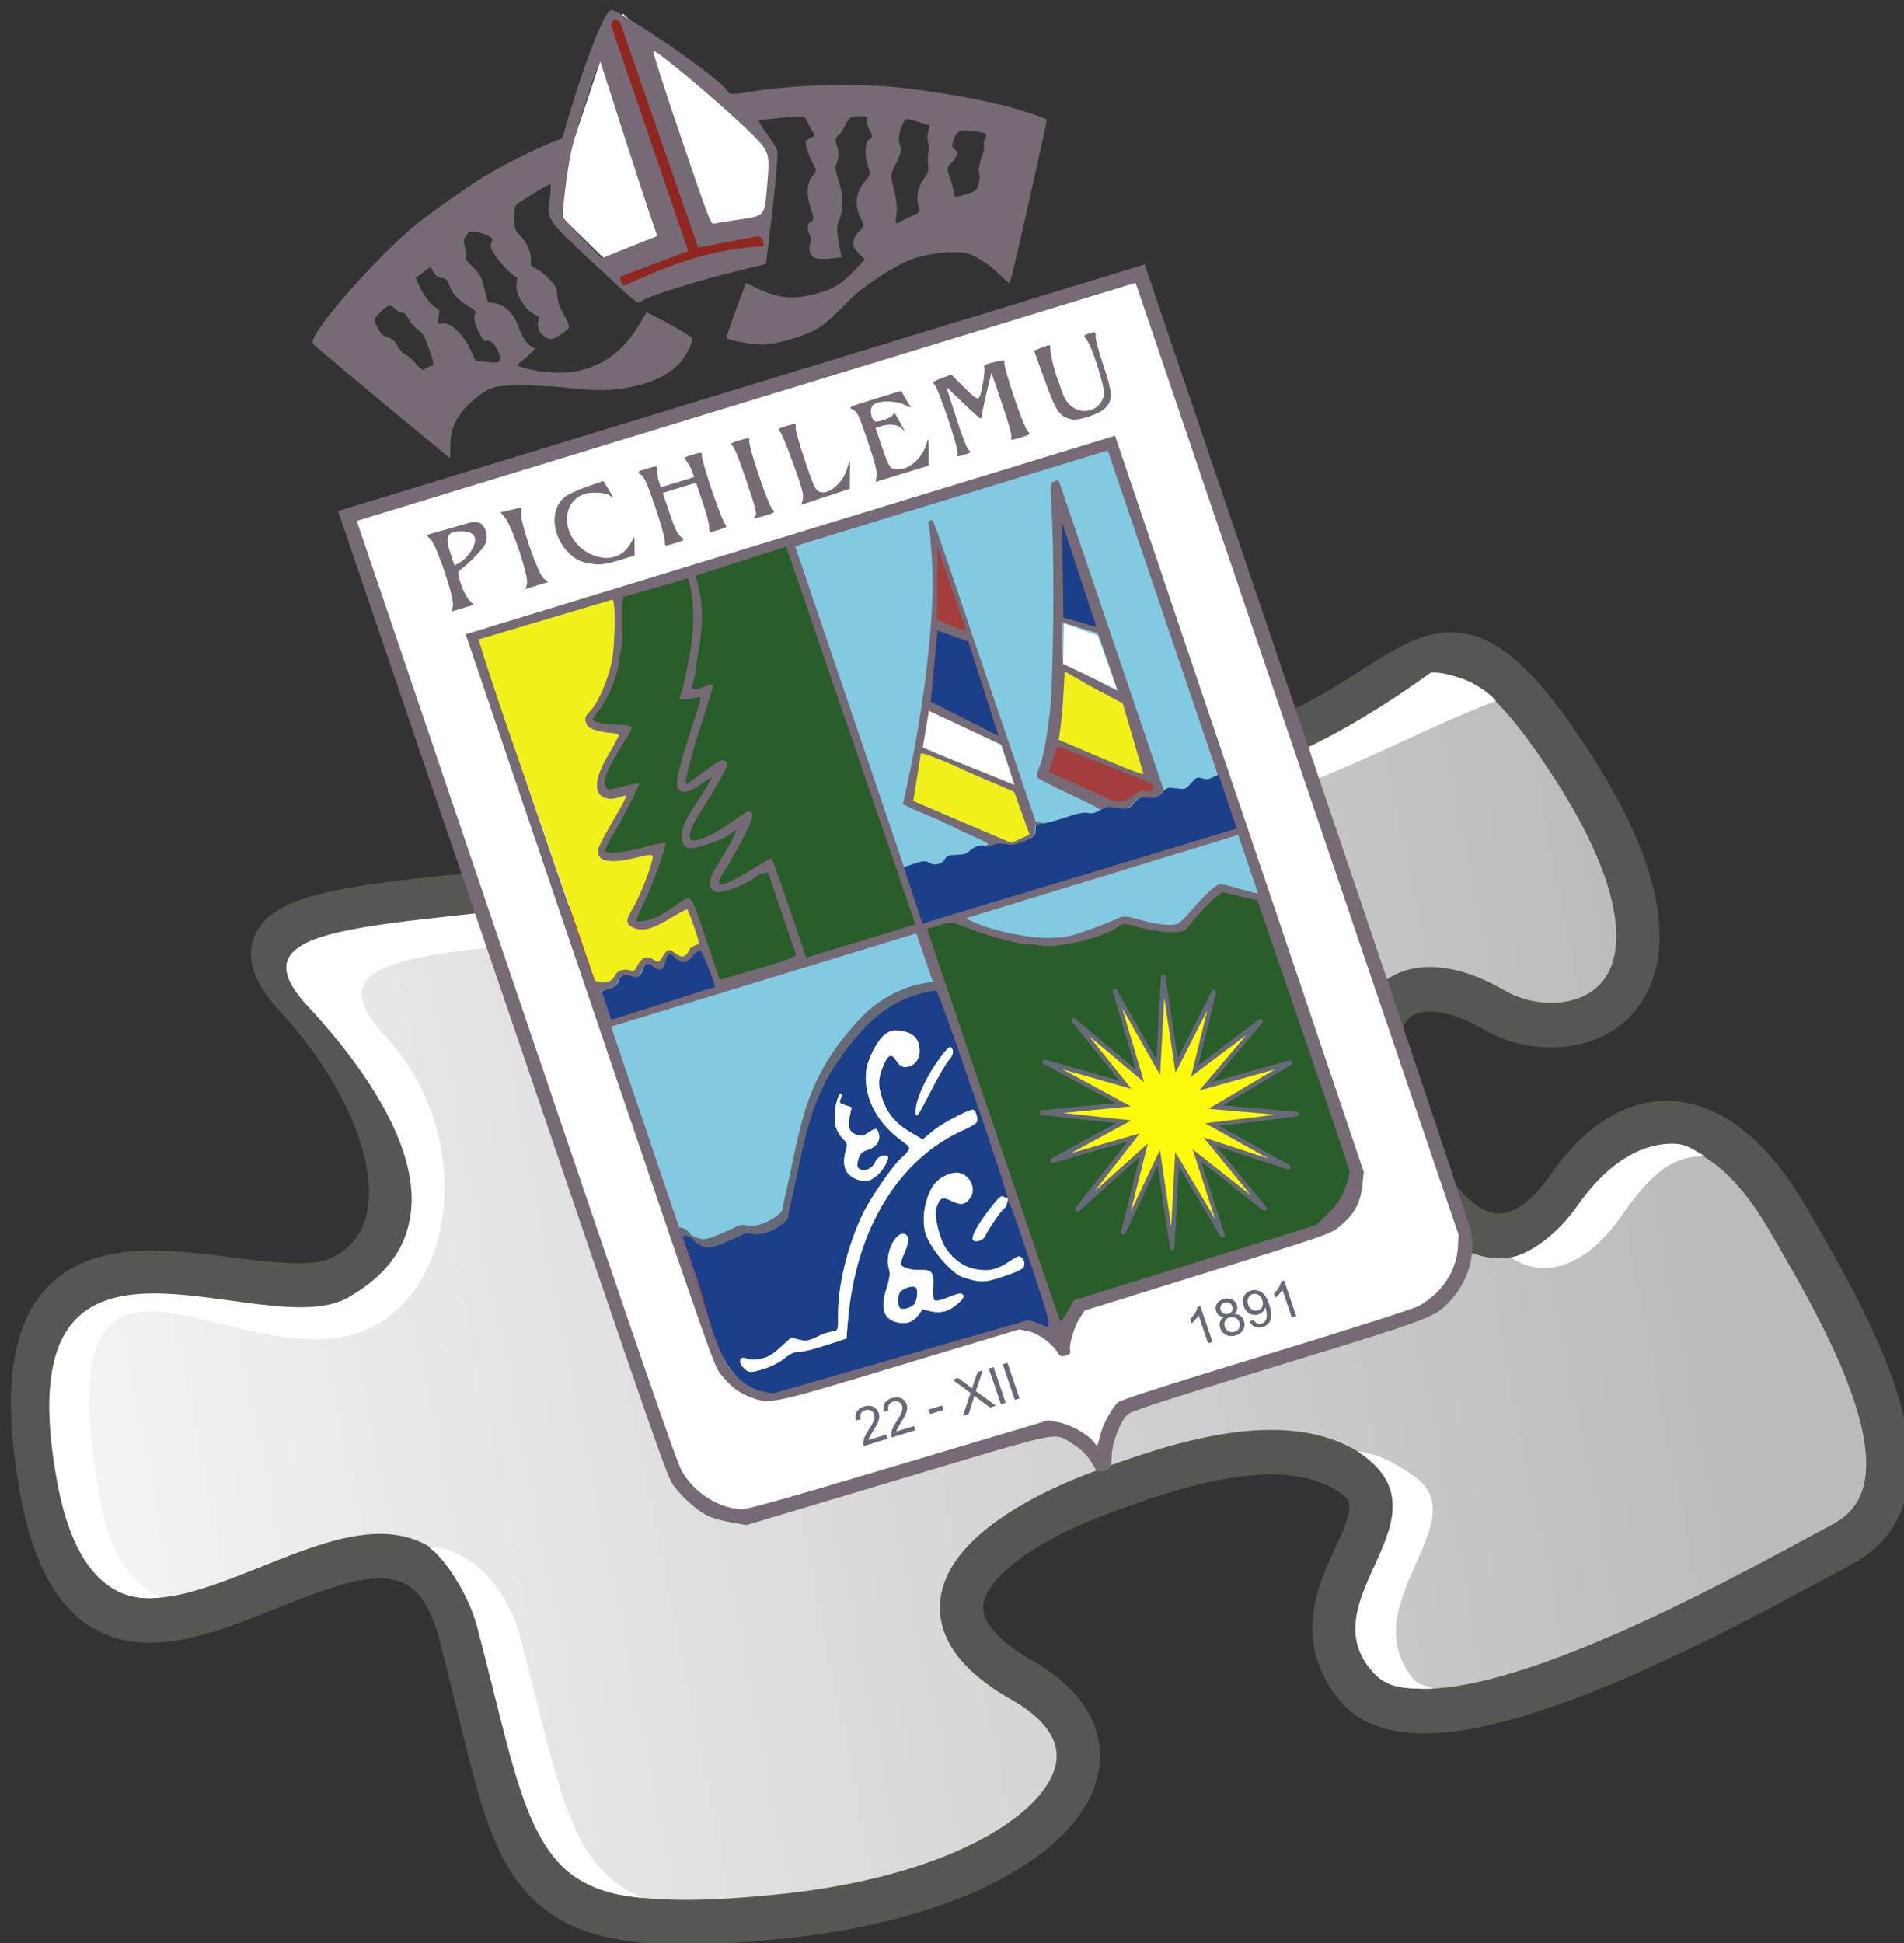
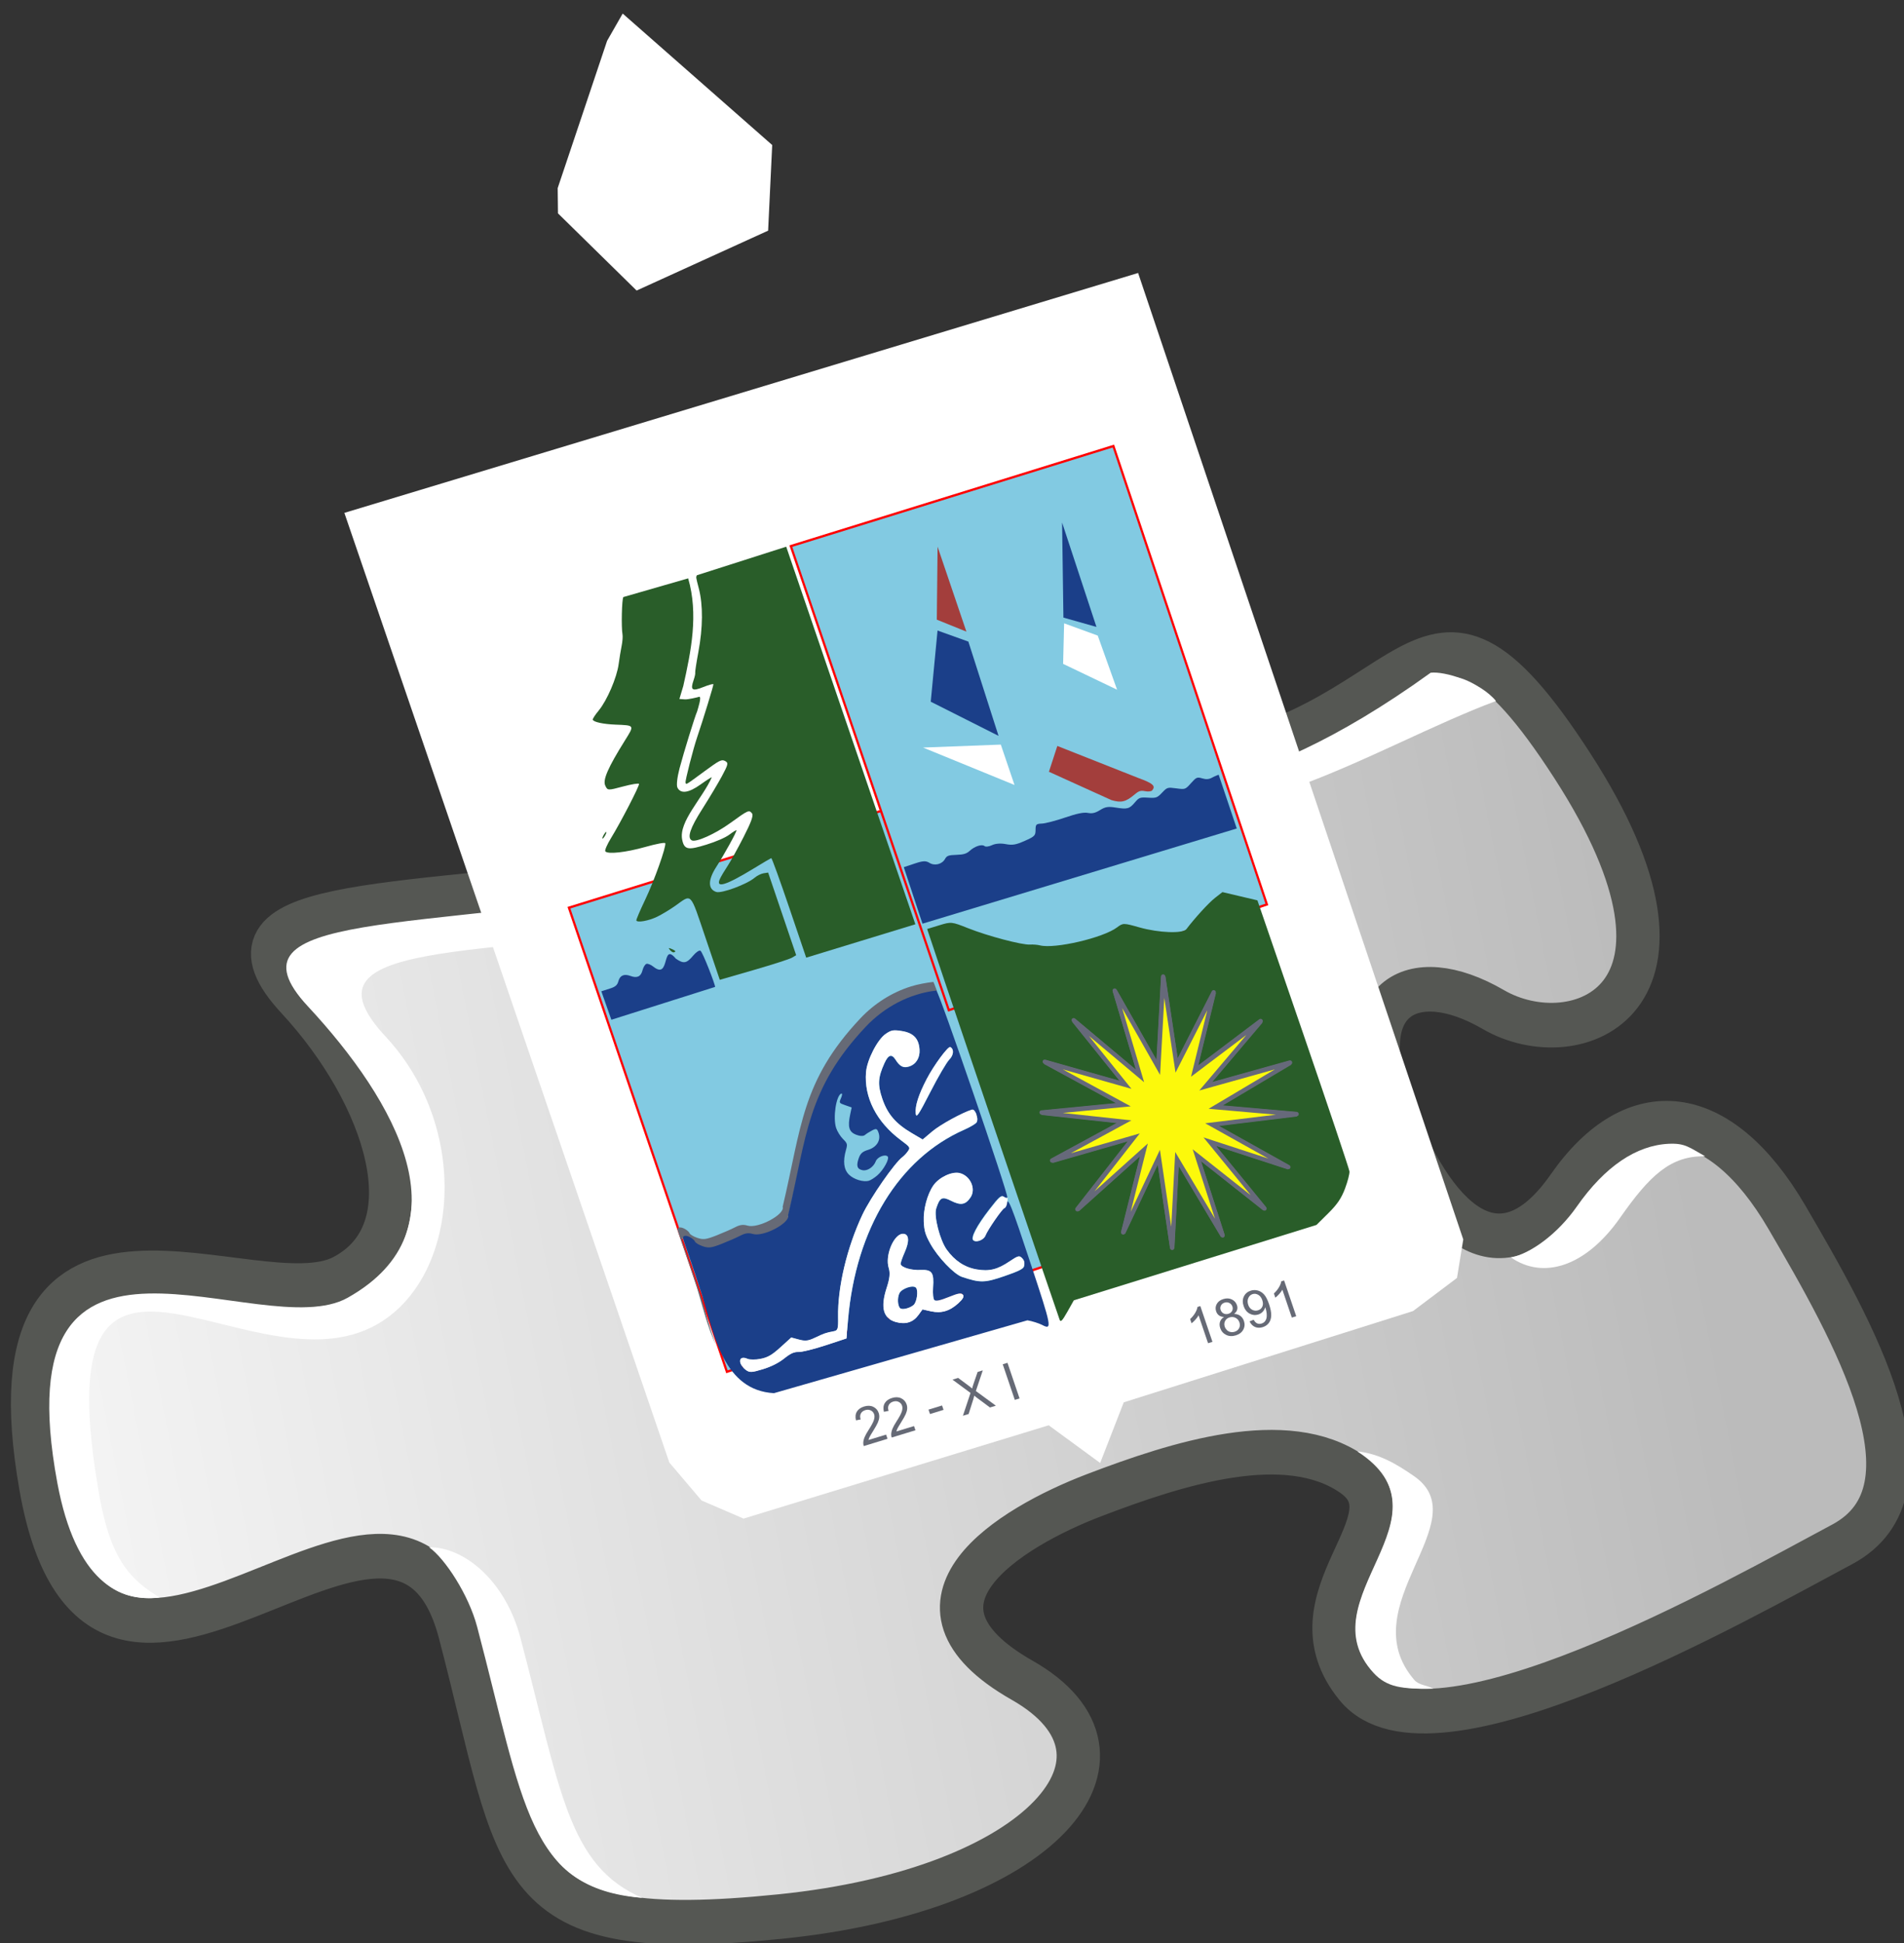
<svg xmlns="http://www.w3.org/2000/svg" xmlns:ns1="http://sodipodi.sourceforge.net/DTD/sodipodi-0.dtd" xmlns:ns2="http://www.inkscape.org/namespaces/inkscape" xmlns:xlink="http://www.w3.org/1999/xlink" version="1.0" width="49" height="50" id="svg2" ns1:version="0.32" ns2:version="0.46" ns1:docname="Stub-Pichilemu.svg" ns2:output_extension="org.inkscape.output.svg.inkscape">
  <rect width="100%" height="100%" fill="#333333" stroke="none" />
  <ns1:namedview ns2:window-height="667" ns2:window-width="640" ns2:pageshadow="2" ns2:pageopacity="0.0" guidetolerance="10.0" gridtolerance="10.0" objecttolerance="10.0" borderopacity="1.0" bordercolor="#666666" pagecolor="#ffffff" id="base" showgrid="false" ns2:zoom="8.3489542" ns2:cx="22.838432" ns2:cy="23.009896" ns2:window-x="66" ns2:window-y="87" ns2:current-layer="svg2" />
  <defs id="defs4">
    <ns2:perspective ns1:type="inkscape:persp3d" ns2:vp_x="0 : 22 : 1" ns2:vp_y="0 : 1000 : 0" ns2:vp_z="44 : 22 : 1" ns2:persp3d-origin="22 : 14.666667 : 1" id="perspective17" />
    <linearGradient id="linearGradient2779">
      <stop style="stop-color: rgb(187, 187, 187); stop-opacity: 1;" offset="0" id="stop2781" />
      <stop style="stop-color: rgb(244, 244, 244); stop-opacity: 1;" offset="1" id="stop2783" />
    </linearGradient>
    <linearGradient x1="47.762" y1="18.86" x2="10.599" y2="26.461" id="linearGradient2785" xlink:href="#linearGradient2779" gradientUnits="userSpaceOnUse" gradientTransform="translate(-6.983,2.828)" />
    <linearGradient x1="47.762" y1="18.86" x2="10.599" y2="26.461" id="linearGradient1889" xlink:href="#linearGradient2779" gradientUnits="userSpaceOnUse" gradientTransform="translate(-6.983,2.828)" />
    <ns2:perspective ns1:type="inkscape:persp3d" ns2:vp_x="0 : 0.5 : 1" ns2:vp_y="0 : 1000 : 0" ns2:vp_z="1 : 0.5 : 1" ns2:persp3d-origin="0.5 : 0.33333333 : 1" id="perspective3973" />
    <ns2:perspective ns1:type="inkscape:persp3d" ns2:vp_x="0 : 0.5 : 1" ns2:vp_y="0 : 1000 : 0" ns2:vp_z="1 : 0.5 : 1" ns2:persp3d-origin="0.5 : 0.33333333 : 1" id="perspective3903" />
    <ns2:perspective ns1:type="inkscape:persp3d" ns2:vp_x="0 : 0.5 : 1" ns2:vp_y="0 : 1000 : 0" ns2:vp_z="1 : 0.5 : 1" ns2:persp3d-origin="0.5 : 0.33333333 : 1" id="perspective3881" />
    <ns2:perspective ns1:type="inkscape:persp3d" ns2:vp_x="0 : 0.5 : 1" ns2:vp_y="0 : 1000 : 0" ns2:vp_z="1 : 0.5 : 1" ns2:persp3d-origin="0.5 : 0.33333333 : 1" id="perspective3859" />
    <ns2:perspective ns1:type="inkscape:persp3d" ns2:vp_x="0 : 0.5 : 1" ns2:vp_y="0 : 1000 : 0" ns2:vp_z="1 : 0.5 : 1" ns2:persp3d-origin="0.5 : 0.33333333 : 1" id="perspective3831" />
    <ns2:perspective ns1:type="inkscape:persp3d" ns2:vp_x="0 : 0.5 : 1" ns2:vp_y="0 : 1000 : 0" ns2:vp_z="1 : 0.5 : 1" ns2:persp3d-origin="0.5 : 0.33333333 : 1" id="perspective3809" />
    <ns2:perspective ns1:type="inkscape:persp3d" ns2:vp_x="0 : 0.5 : 1" ns2:vp_y="0 : 1000 : 0" ns2:vp_z="1 : 0.5 : 1" ns2:persp3d-origin="0.5 : 0.33333333 : 1" id="perspective3786" />
    <ns2:perspective ns1:type="inkscape:persp3d" ns2:vp_x="0 : 0.5 : 1" ns2:vp_y="0 : 1000 : 0" ns2:vp_z="1 : 0.5 : 1" ns2:persp3d-origin="0.5 : 0.33333333 : 1" id="perspective3764" />
    <ns2:perspective ns1:type="inkscape:persp3d" ns2:vp_x="0 : 0.5 : 1" ns2:vp_y="0 : 1000 : 0" ns2:vp_z="1 : 0.5 : 1" ns2:persp3d-origin="0.5 : 0.33333333 : 1" id="perspective2824" />
    <ns2:perspective id="perspective10" ns2:persp3d-origin="372.04724 : 350.78739 : 1" ns2:vp_z="744.09448 : 526.18109 : 1" ns2:vp_y="0 : 1000 : 0" ns2:vp_x="0 : 526.18109 : 1" ns1:type="inkscape:persp3d" />
  </defs>
  <g transform="matrix(1.115,0,0,1.148,-2.318,-3.565)" style="display:inline" id="layer1">
    <g transform="translate(8.90657e-2,6.559)" id="g1884">
      <path d="M 12.604,33.14 C 14.052,38.499 13.622,40.138 20.01,39.506 C 26.049,38.909 28.657,35.908 25.583,34.211 C 22.442,32.476 25.302,30.784 27.236,30.065 C 29.17,29.347 31.681,28.565 33.203,29.594 C 34.725,30.623 31.614,32.357 33.295,34.341 C 34.998,36.35 42.08,32.423 44.508,31.165 C 46.866,29.943 44.749,26.354 43.234,23.833 C 41.68,21.248 39.7,21.057 38.189,23.162 C 36.719,25.209 35.232,24.196 34.151,21.528 C 33.1,18.936 34.566,18.108 36.457,19.176 C 38.347,20.245 41.795,18.99 38.28,13.71 C 34.726,8.37 34.818,13.196 28.932,13.718 C 22.958,14.247 29.073,8.364 20.165,10.062 C 11.341,11.743 23.108,15.4 16.996,16.171 C 10.796,16.953 6.735,16.696 8.846,18.91 C 10.915,21.081 11.933,24.143 9.905,25.173 C 7.877,26.203 1.571,22.357 2.932,29.866 C 4.291,37.358 11.162,27.803 12.604,33.14 z" style="fill:url(#linearGradient1889);fill-opacity:1;fill-rule:evenodd;stroke:#555753;stroke-width:1;stroke-linecap:butt;stroke-linejoin:miter;stroke-miterlimit:4;stroke-dasharray:none;stroke-opacity:1" id="path1882" />
      <path d="M 22.846,10.166 C 22.162,10.169 21.287,10.307 20.189,10.479 C 12.069,11.745 22.978,15.496 17.736,16.403 C 11.699,17.444 7.026,16.942 9.096,19.104 C 11.124,21.223 12.82,24.101 10.017,25.635 C 8.001,26.738 1.995,22.898 3.314,29.791 C 3.736,31.987 4.744,32.472 5.674,32.354 C 5.044,31.981 4.554,31.563 4.283,30.072 C 2.948,22.742 7.603,27.713 10.56,26.301 C 12.571,25.341 12.92,21.902 10.891,19.783 C 8.821,17.621 12.79,17.991 18.869,17.228 C 24.862,16.475 13.157,12.348 21.189,10.729 C 22.73,10.419 23.794,10.385 24.564,10.479 C 24.17,10.282 23.643,10.163 22.846,10.166 z M 35.011,11.626 C 30.585,14.728 28.352,14.202 27.68,14.262 C 30.027,15.687 33.709,13.275 36.519,12.26 C 36.147,11.824 35.328,11.589 35.011,11.626 z M 40.51,22.185 C 39.759,22.218 39.033,22.692 38.385,23.591 C 37.935,24.216 37.306,24.65 36.865,24.733 C 37.604,25.231 38.585,24.951 39.385,23.841 C 40.07,22.891 40.553,22.448 41.348,22.466 C 40.976,22.265 40.884,22.169 40.51,22.185 z M 33.318,29.08 C 35.635,30.54 32.126,32.385 33.689,34.041 C 34.009,34.379 34.352,34.406 35.072,34.4 C 34.929,34.321 34.742,34.325 34.635,34.205 C 33.158,32.542 36.119,30.639 34.627,29.635 C 34.23,29.367 33.824,29.131 33.318,29.08 z M 11.892,31.229 C 12.258,31.477 12.808,32.296 13.002,33.01 C 14.083,36.992 14.178,38.885 16.814,39.088 C 15.094,38.371 14.927,36.668 14.002,33.26 C 13.657,31.989 12.715,31.222 11.892,31.229 z" style="fill:#ffffff;fill-opacity:1;fill-rule:evenodd;stroke:none;stroke-width:1;stroke-linecap:butt;stroke-linejoin:miter;stroke-miterlimit:4;stroke-dasharray:none;stroke-opacity:1" id="path2817" />
      <path d="M 17.808,20.866 C 17.908,20.993 17.904,21.26 18.131,21.215 C 18.363,21.247 18.679,21.139 18.836,21.291 C 20.81,23.191 22.666,25.264 24.582,27.25 C 24.791,27.265 24.991,27.271 24.921,27.036 C 24.985,25.484 25.05,23.932 25.114,22.38 C 26.381,23.708 27.649,25.035 28.916,26.362 C 29.07,26.312 29.347,26.351 29.261,26.13 C 29.221,23.933 29.075,21.704 29.142,19.539 C 29.15,19.269 29.271,18.962 29.47,18.809 C 29.608,18.703 29.83,18.706 29.661,18.5 C 29.583,18.349 29.329,18.532 29.177,18.523 C 28.531,18.659 27.885,18.794 27.238,18.93 C 27.297,19.115 27.366,19.281 27.597,19.191 C 27.768,19.205 27.965,19.102 28.119,19.189 C 28.308,19.297 28.366,19.424 28.37,19.615 C 28.402,21.139 28.521,22.681 28.596,24.215 C 27.395,22.968 26.195,21.722 24.994,20.476 C 24.829,20.29 24.772,20.087 24.858,19.99 C 25.022,19.806 25.282,19.644 25.597,19.626 C 25.707,19.621 25.558,19.235 25.436,19.308 C 24.283,19.55 23.131,19.792 21.978,20.034 C 22.058,20.208 22.158,20.349 22.377,20.289 C 22.628,20.288 22.879,20.276 23.124,20.397 C 23.401,20.458 23.525,20.731 23.724,20.9 C 23.991,21.179 24.258,21.458 24.524,21.736 C 24.459,22.927 24.393,24.118 24.327,25.308 C 23.103,23.972 21.79,22.661 20.655,21.299 C 20.533,21.152 20.518,20.956 20.625,20.799 C 20.723,20.656 20.838,20.587 21.029,20.578 C 21.284,20.615 21.017,20.302 20.949,20.25 C 19.902,20.455 18.855,20.661 17.808,20.866 z" style="fill:#000000;fill-opacity:1;fill-rule:evenodd;stroke:none;stroke-width:1px;stroke-linecap:butt;stroke-linejoin:miter;stroke-opacity:1" id="path2881" />
    </g>
  </g>
  <g transform="matrix(4.7609234e-2,-1.4556624e-2,1.6456255e-2,4.849744e-2,-29.679,11.262)" id="g2590" ns2:label="Capa 1">
    <g transform="translate(1384.264,507.239)" id="g4026">
      <path id="path6450" d="M -456.216,-439.234 L -504.889,-375.689 L -508.945,-363.52 L -483.256,-314.848 L -408.895,-324.312 L -392.671,-364.872 L -444.048,-450.05 L -456.216,-439.234 z" style="fill:#ffffff;fill-opacity:1;fill-rule:evenodd;stroke:none;stroke-width:1px;stroke-linecap:butt;stroke-linejoin:miter;stroke-opacity:1" />
      <path id="path6010" d="M -663.322,-250.929 L -661.97,253.375 L -652.506,276.359 L -634.93,291.232 L -469.983,291.232 L -451.055,316.92 L -429.422,291.232 L -272.588,289.88 L -245.548,280.415 L -236.084,262.839 L -234.732,-249.577 L -663.322,-250.929 z" style="fill:#ffffff;fill-opacity:1;fill-rule:evenodd;stroke:none;stroke-width:1px;stroke-linecap:butt;stroke-linejoin:miter;stroke-opacity:1" />
      <path style="fill:#82cae2;fill-opacity:1;stroke:#ff0000;stroke-width:1.159px;stroke-linecap:butt;stroke-linejoin:miter;marker:none;stroke-miterlimit:4;stroke-dasharray:none;stroke-dashoffset:0;stroke-opacity:1;visibility:visible;display:inline;overflow:visible;enable-background:accumulate" d="M -618.945,-28.11 L -444.348,-28.79 L -445.357,214.14 L -618.693,218.218 L -618.945,-28.11 L -618.945,-28.11 z" id="path3849-8" />
      <path style="fill:#82cae2;fill-opacity:1;stroke:#ff0000;stroke-width:1.159px;stroke-linecap:butt;stroke-linejoin:miter;marker:none;stroke-miterlimit:4;stroke-dasharray:none;stroke-dashoffset:0;stroke-opacity:1;visibility:visible;display:inline;overflow:visible;enable-background:accumulate" d="M -450.188,-169.324 L -275.591,-170.004 L -276.6,72.927 L -449.935,77.004 L -450.188,-169.324 z" id="path3849" />
-       <path id="path2848" d="M -454.704,317.528 C -455.799,311.679 -457.826,307.579 -461.79,303.191 C -468.984,295.228 -461.954,295.837 -553.092,295.278 L -634.592,294.778 L -641.092,291.562 C -644.667,289.794 -649.275,286.952 -651.332,285.248 C -655.667,281.656 -661.051,272.923 -663.704,265.178 C -665.483,259.988 -665.565,249.838 -665.835,3.528 L -666.115,-252.722 L -448.104,-252.722 L -230.093,-252.722 L -230.093,1.642 C -230.093,167.226 -230.442,257.885 -231.094,261.392 C -233.367,273.616 -241.446,284.343 -253.198,290.739 C -263.109,296.133 -264.991,296.242 -348.875,296.261 C -411.555,296.275 -426.765,296.534 -429.375,297.631 C -434.097,299.617 -441.688,308.656 -444.309,315.416 C -446.515,321.104 -446.693,321.278 -450.292,321.278 C -453.787,321.278 -454.042,321.061 -454.704,317.528 L -454.704,317.528 z M -446.275,303.41 C -443.234,298.717 -436.949,292.836 -432.408,290.434 C -430.81,289.588 -409.311,289.278 -352.295,289.278 C -304.308,289.278 -272.296,288.892 -268.979,288.273 C -255.945,285.84 -244.508,276.945 -239.989,265.727 L -237.593,259.778 L -237.593,7.278 L -237.593,-245.222 L -448.092,-245.222 L -658.592,-245.222 L -658.592,3.778 C -658.592,208.991 -658.355,253.954 -657.241,259.466 C -654.78,271.646 -645.351,282.727 -634.27,286.464 C -631.52,287.392 -610.291,287.84 -550.092,288.241 L -469.592,288.778 L -464.822,291.148 C -459.627,293.728 -452.423,301.155 -450.872,305.528 C -450.336,307.041 -449.792,308.278 -449.663,308.278 C -449.534,308.278 -448.01,306.087 -446.275,303.41 z M -453.546,257.528 C -454.689,252.401 -459.881,245.431 -464.327,243.056 L -468.592,240.778 L -532.472,240.561 C -603.065,240.322 -602.931,240.333 -611.265,233.977 C -616.443,230.028 -619.334,225.92 -622.055,218.648 C -624.079,213.239 -624.092,211.933 -624.092,19.241 L -624.092,-174.722 L -448.58,-174.722 L -273.068,-174.722 L -273.33,20.528 L -273.593,215.778 L -275.873,220.723 C -280.368,230.472 -285.203,234.914 -295.593,238.838 C -300.277,240.607 -304.785,240.747 -366.959,241.049 L -433.326,241.371 L -437.216,244.497 C -441.454,247.904 -447.092,255.963 -447.092,258.616 C -447.092,259.786 -447.957,260.278 -450.013,260.278 C -452.384,260.278 -453.049,259.76 -453.546,257.528 L -453.546,257.528 z M -452.345,211.195 L -452.78,175.632 L -453.092,35.278 L -535.592,35.278 L -618.092,35.278 L -618.092,87.19 L -618.508,178.278 C -619.158,211.29 -618.66,215.602 -613.219,224.08 C -611.049,227.463 -608.408,229.921 -604.823,231.896 L -599.592,234.778 L -533.092,235.278 C -472.147,235.736 -466.277,235.926 -462.819,237.551 C -460.744,238.526 -458.129,240.242 -457.007,241.364 C -452.799,245.571 -452.606,244.318 -452.345,211.195 z M -353.868,195.339 L -353.593,178.949 L -344.19,193.128 C -339.019,200.926 -334.605,207.124 -334.382,206.901 C -334.159,206.678 -336.531,199.9 -339.654,191.839 C -342.776,183.778 -345.123,176.975 -344.87,176.722 C -344.617,176.469 -339.501,179.568 -333.501,183.608 C -327.501,187.649 -321.243,191.81 -319.593,192.855 C -317.943,193.899 -321.86,189.153 -328.299,182.306 C -334.738,175.46 -339.837,169.69 -339.632,169.484 C -339.312,169.164 -315.473,173.477 -309.593,174.919 C -305.167,176.004 -310.923,173.187 -323.343,168.191 C -330.355,165.37 -336.093,162.709 -336.093,162.278 C -336.093,161.847 -335.08,161.263 -333.843,160.979 C -314.017,156.433 -304.093,153.813 -304.093,153.124 C -304.093,152.659 -311.491,152.278 -320.534,152.278 C -329.576,152.278 -337.181,151.941 -337.433,151.528 C -337.685,151.116 -332.51,147.178 -325.932,142.778 C -319.354,138.378 -313.495,134.216 -312.911,133.53 C -311.664,132.062 -314.362,132.959 -329.863,139.166 C -335.511,141.427 -340.349,143.278 -340.613,143.278 C -342.161,143.278 -340.292,139.594 -334.018,130.278 C -323.635,114.861 -323.754,114.711 -336.475,127.187 C -342.873,133.462 -348.311,138.393 -348.56,138.144 C -348.808,137.896 -347.671,130.538 -346.033,121.793 C -344.394,113.048 -343.175,105.536 -343.323,105.1 C -343.471,104.663 -346.462,111.049 -349.97,119.292 C -353.477,127.534 -356.649,134.278 -357.019,134.278 C -357.388,134.278 -359.244,126.741 -361.142,117.528 C -363.04,108.316 -364.718,101.678 -364.872,102.778 C -365.025,103.878 -365.475,111.935 -365.872,120.683 L -366.593,136.587 L -375.512,122.936 C -380.418,115.428 -384.607,109.459 -384.821,109.673 C -385.034,109.887 -382.933,116.028 -380.151,123.321 C -377.369,130.614 -375.093,136.963 -375.093,137.429 C -375.093,139.318 -378.063,137.96 -387.592,131.715 C -393.092,128.111 -398.485,124.666 -399.575,124.06 C -400.666,123.454 -396.688,128.239 -390.734,134.694 C -384.781,141.148 -380.078,146.597 -380.284,146.803 C -380.49,147.009 -386.043,146.116 -392.625,144.819 C -408.116,141.767 -412.092,141.103 -412.092,141.565 C -412.092,141.773 -405.567,144.778 -397.592,148.244 C -389.617,151.71 -383.092,154.835 -383.092,155.19 C -383.092,155.545 -390.855,157.397 -400.342,159.307 L -417.592,162.778 L -410.092,163.397 C -405.967,163.738 -397.953,164.075 -392.283,164.147 C -386.613,164.219 -382.204,164.65 -382.486,165.105 C -382.767,165.56 -388.531,169.679 -395.295,174.258 C -402.058,178.838 -408.012,182.958 -408.525,183.414 C -410.09,184.806 -404.218,182.812 -390.724,177.371 C -383.647,174.517 -377.698,172.339 -377.505,172.532 C -377.312,172.725 -380.999,178.639 -385.697,185.673 C -390.396,192.708 -394.08,198.623 -393.886,198.818 C -393.691,199.013 -388.708,194.395 -382.813,188.557 C -376.918,182.719 -371.818,178.22 -371.478,178.559 C -370.987,179.05 -373.637,194.634 -376.658,209.028 C -376.918,210.266 -376.947,211.278 -376.723,211.278 C -376.499,211.278 -373.238,204.331 -369.476,195.84 C -365.713,187.349 -362.558,180.487 -362.463,180.59 C -362.369,180.694 -360.803,188.086 -358.982,197.018 C -357.162,205.951 -355.329,212.915 -354.908,212.494 C -354.488,212.074 -354.02,204.354 -353.868,195.339 L -353.868,195.339 L -353.868,195.339 z M -314.535,64.711 C -305.741,59.372 -299.323,56.331 -296.788,56.3 C -295.795,56.288 -292.42,58.01 -289.288,60.126 C -286.155,62.243 -282.58,64.508 -281.343,65.161 L -279.093,66.348 L -279.093,50.813 L -279.093,35.278 L -352.843,35.293 L -426.592,35.308 L -422.592,38.771 C -414.826,45.495 -399.09,54.034 -389.316,56.829 C -380.832,59.255 -378.994,59.435 -367.816,58.929 C -361.093,58.624 -353.974,58.087 -351.996,57.735 C -348.863,57.178 -347.449,57.703 -341.046,61.808 C -334.103,66.259 -327.799,68.957 -323.826,69.179 C -322.854,69.234 -318.673,67.223 -314.535,64.711 L -314.535,64.711 L -314.535,64.711 z M -562.074,11.901 C -562.573,11.4 -564.329,12.515 -566.298,13.732 C -570.934,16.597 -572.507,15.841 -575.452,12.078 L -577.956,8.878 L -579.774,12.072 C -582.019,16.014 -585.368,16.313 -587.684,12.778 C -588.585,11.403 -589.935,10.278 -590.684,10.278 C -591.433,10.278 -592.783,11.403 -593.684,12.778 C -595.532,15.598 -597.683,15.902 -600.534,13.746 C -603.292,11.66 -605.614,11.926 -607.344,14.528 C -608.467,16.217 -609.807,16.778 -612.714,16.778 L -617.346,16.715 L -616.094,30.335 L -614.379,31.458 C -585.908,24.441 -562.181,41.835 -562.074,11.901 L -562.074,11.901 z M -279.934,31.018 L -279.093,3.187 L -279.093,-84.377 L -279.093,-168.722 L -363.593,-168.722 L -448.092,-168.722 L -448.092,-85.082 L -448.092,1.401 L -448.092,16.279 L -448.092,31.157 L -444.342,31.468 C -440.071,31.821 -280.943,31.386 -279.934,31.018 z M -395.107,5.413 C -397.253,4.264 -399.796,3.725 -401.724,4.009 C -403.446,4.263 -405.16,3.977 -405.533,3.374 C -416.031,10.402 -412.684,3.74 -403.2,3.131 C -402.645,2.937 -404.531,0.826 -407.392,-1.56 C -410.252,-3.946 -414.969,-8.169 -417.874,-10.944 C -420.779,-13.72 -424.745,-17.254 -426.689,-18.799 C -428.633,-20.343 -432.012,-23.223 -434.199,-25.199 L -438.175,-28.791 L -432.284,-38.506 C -413.545,-69.411 -395.601,-105.806 -387.063,-130.222 C -383.914,-139.229 -379.093,-157.196 -379.093,-159.927 C -379.093,-160.914 -377.849,-161.217 -377.024,-161.217 C -375.703,-161.217 -376.093,-152.128 -376.093,-81.375 L -376.093,-1.028 L -373.843,0.099 C -371.673,1.185 -371.686,1.205 -374.218,0.674 C -376.44,0.208 -377,0.573 -377.863,3.051 C -378.743,5.575 -379.537,6.067 -383.628,6.628 C -390.457,7.564 -391.244,7.481 -395.107,5.413 L -395.107,5.413 z M -381.453,4.278 C -380.392,4.278 -385.092,1.252 -385.092,-6.936 C -385.092,-15.722 -380.386,-17.008 -381.888,-18.472 L -421.135,-50.195 C -421.247,-48.069 -429.1,-27.127 -432.482,-28.857 C -433.05,-29.147 -428.442,-25.409 -424.592,-22.104 C -420.742,-18.8 -411.785,-11.236 -404.687,-5.295 L -391.781,5.507 L -387.297,4.893 C -384.831,4.555 -382.201,4.278 -381.453,4.278 L -381.453,4.278 z M -380.092,-32.503 L -380.092,-42.285 L -385.842,-47.798 C -389.005,-50.831 -395.715,-57.006 -400.754,-61.522 L -409.917,-69.732 L -414.497,-61.477 L -419.077,-53.222 L -414.499,-49.222 C -407.788,-43.359 -381.718,-22.894 -380.842,-22.801 C -380.43,-22.758 -380.092,-27.124 -380.092,-32.503 L -380.092,-32.503 z M -380.092,-73.047 C -380.092,-96.118 -380.196,-97.471 -382.105,-99.297 C -388.975,-99.499 -391.086,-109.548 -395.579,-99.722 C -396.606,-97.247 -398.22,-93.422 -399.166,-91.222 C -404.263,-79.364 -406.092,-74.636 -406.092,-73.32 C -384.504,-61.785 -380.245,-32.782 -380.092,-73.047 L -380.092,-73.047 z M -335.093,4.12 C -337.018,3.067 -339.605,2.385 -340.843,2.603 C -342.08,2.822 -343.093,2.636 -343.093,2.191 C -343.093,1.745 -348.718,-3.651 -355.593,-9.801 C -362.468,-15.951 -368.093,-21.542 -368.093,-22.227 C -368.093,-22.911 -366.489,-25.215 -364.53,-27.346 C -361.209,-30.958 -351.822,-48.448 -347.689,-58.722 C -337.104,-85.039 -321.898,-128.849 -316.017,-149.972 C -313.039,-160.668 -312.537,-161.722 -310.419,-161.722 L -308.093,-161.722 L -308.093,-79.391 L -308.093,2.94 L -310.644,4.306 C -312.827,5.474 -313.802,5.449 -317.394,4.13 C -321.293,2.699 -321.807,2.72 -324.593,4.428 C -328.257,6.675 -330.541,6.608 -335.093,4.12 z M -314.053,-45.222 L -336.936,-68.033 C -339.906,-56.466 -343.847,-45.546 -351.074,-36.817 L -315.593,-8.142 L -314.053,-45.222 L -314.053,-45.222 z M -314.092,-67.191 L -314.282,-82.282 L -329.675,-92.576 C -330.058,-92.109 -331.95,-87.226 -333.494,-82.343 L -336.301,-73.463 L -325.464,-62.593 C -319.503,-56.614 -314.506,-51.722 -314.359,-51.722 C -314.213,-51.722 -314.092,-58.683 -314.092,-67.191 z M -315.266,-113.168 C -315.289,-134.896 -313.329,-139.712 -314.21,-138.192 L -327.61,-95.293 C -324.205,-92.626 -317.63,-89.857 -314.279,-85.945 L -315.266,-113.168 z M -608.092,11.278 C -605.757,8.943 -602.27,8.697 -599.563,10.676 C -597.895,11.895 -597.455,11.851 -596.121,10.333 C -595.28,9.376 -593.551,8.04 -592.279,7.366 C -589.852,6.079 -588.222,6.738 -585.344,10.168 C -584.261,11.459 -583.726,11.301 -581.289,8.967 C -577.72,5.547 -576.718,5.59 -574.092,9.278 C -571.567,12.825 -571.115,12.9 -568.092,10.278 C -566.824,9.178 -564.73,8.278 -563.439,8.278 C -561.151,8.278 -561.092,8.055 -561.092,-0.722 C -561.092,-5.672 -561.43,-9.717 -561.842,-9.711 C -562.255,-9.705 -564.656,-9.074 -567.179,-8.308 C -580.183,-4.361 -591.285,-5.658 -592.699,-11.29 C -593.297,-13.671 -592.699,-14.583 -587.642,-19.02 C -580.878,-24.953 -568.853,-39.526 -569.653,-40.82 C -569.96,-41.316 -573.027,-41.722 -576.47,-41.722 C -583.427,-41.722 -592.174,-43.946 -594.546,-46.318 C -597.335,-49.107 -596.303,-51.757 -590.355,-57.084 C -587.199,-59.91 -581.912,-64.801 -578.605,-67.953 L -572.592,-73.684 L -575.777,-73.703 C -589.537,-73.785 -588.795,-83.764 -574.086,-96.454 C -569.772,-100.176 -566.208,-103.515 -566.167,-103.874 C -566.126,-104.233 -567.555,-105.036 -569.342,-105.658 C -571.13,-106.281 -574.28,-107.906 -576.342,-109.27 C -579.275,-111.21 -580.092,-112.397 -580.092,-114.716 C -580.092,-117.147 -579.402,-118.033 -576.261,-119.636 C -571.209,-122.213 -562.581,-131.637 -557.361,-140.279 C -553.194,-147.177 -545.697,-167.274 -546.691,-168.882 C -546.977,-169.344 -563.139,-169.722 -582.606,-169.722 L -618.002,-169.722 L -618.582,-166.472 C -618.9,-164.684 -619.033,-124.085 -618.877,-76.251 L -618.592,10.719 L -616.092,11.984 C -612.557,13.772 -610.396,13.581 -608.092,11.278 L -608.092,11.278 z M -625.539,-190.472 C -623.53,-194.324 -623.491,-221.658 -625.489,-225.522 L -626.886,-228.222 L -616.739,-228.01 C -611.159,-227.893 -605.162,-227.78 -603.414,-227.76 C -601.666,-227.739 -599.528,-227.015 -598.664,-226.15 C -596.195,-223.681 -596.676,-218.048 -599.606,-215.118 C -601.776,-212.947 -610.86,-208.199 -616.343,-206.369 C -617.762,-205.895 -618.091,-204.6 -618.086,-199.503 C -618.086,-196.004 -617.445,-192.004 -616.646,-190.472 L -615.211,-187.722 L -621.093,-187.722 L -626.974,-187.722 L -625.539,-190.472 L -625.539,-190.472 L -625.539,-190.472 z M -608.439,-213.271 C -602.04,-218.152 -601.958,-222.433 -608.221,-224.617 C -615.761,-227.245 -618.092,-225.216 -618.092,-216.026 L -618.092,-209.472 L -614.926,-210.105 C -613.184,-210.454 -610.265,-211.878 -608.439,-213.271 L -608.439,-213.271 z M -585.649,-189.944 C -583.56,-192.927 -583.398,-220.127 -585.44,-225.004 L -586.787,-228.222 L -580.945,-227.883 C -575.203,-227.551 -575.129,-227.508 -576.598,-225.411 C -578.813,-222.248 -578.762,-193.123 -576.536,-189.944 L -574.979,-187.722 L -581.092,-187.722 L -587.206,-187.722 L -585.649,-189.944 L -585.649,-189.944 z M -550.074,-189.799 C -555.658,-192.332 -557.812,-194.256 -560.115,-198.768 C -565.974,-210.247 -561.626,-223.968 -551.29,-226.623 C -549.256,-227.145 -543.906,-227.721 -539.399,-227.902 L -531.206,-228.232 L -530.104,-223.855 C -529.498,-221.448 -529.248,-219.233 -529.547,-218.934 C -529.847,-218.634 -530.092,-218.904 -530.092,-219.535 C -530.092,-221.466 -537.763,-224.722 -542.303,-224.718 C -555.499,-224.707 -560.997,-207.98 -551.466,-196.845 C -544.851,-189.117 -535.403,-187.876 -528.607,-193.843 L -525.165,-196.865 L -526.723,-192.294 L -528.28,-187.722 L -536.936,-187.744 C -543.468,-187.761 -546.693,-188.265 -550.074,-189.799 L -550.074,-189.799 L -550.074,-189.799 z M -511.068,-190.287 C -510.531,-191.698 -510.092,-199.698 -510.092,-208.065 C -510.092,-220.214 -510.406,-223.724 -511.649,-225.499 C -513.202,-227.716 -513.191,-227.722 -507.674,-227.722 C -502.149,-227.722 -502.143,-227.719 -503.117,-225.157 C -503.654,-223.746 -504.092,-221.271 -504.092,-219.657 L -504.092,-216.722 L -495.092,-216.722 L -486.092,-216.722 L -486.092,-219.657 C -486.092,-221.271 -486.531,-223.746 -487.068,-225.157 C -488.035,-227.702 -488.003,-227.722 -482.961,-227.722 C -478.461,-227.722 -477.977,-227.521 -478.735,-225.972 C -479.207,-225.009 -479.592,-216.797 -479.592,-207.722 C -479.592,-198.647 -479.207,-190.434 -478.735,-189.472 C -477.977,-187.922 -478.461,-187.722 -482.961,-187.722 C -488.003,-187.722 -488.035,-187.742 -487.068,-190.287 C -486.531,-191.698 -486.092,-197.548 -486.092,-203.287 L -486.092,-213.722 L -495.092,-213.722 L -504.092,-213.722 L -504.092,-202.944 C -504.092,-194.808 -503.711,-191.622 -502.536,-189.944 C -500.983,-187.728 -500.994,-187.722 -506.511,-187.722 C -512.036,-187.722 -512.042,-187.725 -511.068,-190.287 z M -462.842,-188.802 C -461.28,-189.712 -461.092,-191.722 -461.092,-207.572 C -461.092,-220.044 -461.449,-225.679 -462.292,-226.522 C -463.226,-227.455 -462.181,-227.722 -457.592,-227.722 C -453.004,-227.722 -451.959,-227.455 -452.892,-226.522 C -454.427,-224.987 -454.573,-192.488 -453.057,-189.656 C -452.084,-187.838 -452.399,-187.724 -458.307,-187.752 C -463.065,-187.775 -464.167,-188.03 -462.842,-188.802 z M -436.586,-190.091 C -435.264,-192.109 -435.047,-195.2 -435.3,-208.371 C -435.468,-217.089 -435.988,-225.009 -436.456,-225.972 C -437.209,-227.522 -436.719,-227.722 -432.164,-227.722 C -427.39,-227.722 -427.096,-227.583 -428.057,-225.788 C -428.642,-224.694 -429.092,-217.153 -429.092,-208.443 C -429.092,-194.623 -428.898,-192.856 -427.21,-191.328 C -423.754,-188.201 -414.53,-191.754 -410.05,-197.939 C -408.423,-200.185 -407.1,-201.842 -407.109,-201.622 C -407.119,-201.402 -408.193,-198.297 -409.497,-194.722 L -411.867,-188.222 L -425.022,-187.943 L -438.177,-187.663 L -436.586,-190.091 L -436.586,-190.091 z M -396.539,-190.472 C -395.477,-192.508 -395.103,-197.18 -395.099,-208.472 C -395.089,-222.393 -395.267,-223.896 -397.092,-225.722 C -399.092,-227.722 -399.092,-227.722 -384.704,-227.722 L -370.315,-227.722 L -369.645,-224.151 C -369.277,-222.187 -368.69,-219.824 -368.342,-218.901 C -367.993,-217.977 -369.131,-218.636 -370.87,-220.365 C -374.279,-223.753 -382.445,-226.38 -386.032,-225.241 C -388.18,-224.559 -389.53,-221.178 -388.902,-218.051 C -388.605,-216.572 -387.617,-216.235 -383.735,-216.29 C -380.826,-216.331 -378.604,-216.894 -378.093,-217.72 C -377.513,-218.66 -377.044,-217.862 -376.584,-215.153 C -376.218,-212.991 -375.73,-210.322 -375.5,-209.222 C -375.117,-207.388 -375.174,-207.399 -376.189,-209.358 C -377.587,-212.055 -381.197,-213.722 -385.639,-213.722 L -389.092,-213.722 L -389.092,-203.344 C -389.092,-196.242 -388.698,-192.651 -387.842,-191.967 C -382.135,-187.401 -371.598,-191.127 -365.914,-199.722 C -364.817,-201.379 -365.119,-199.779 -366.809,-194.972 L -369.359,-187.722 L -383.666,-187.722 L -397.974,-187.722 L -396.539,-190.472 L -396.539,-190.472 z M -353.293,-188.922 C -351.687,-190.527 -351.597,-224.826 -353.195,-226.423 C -353.997,-227.226 -352.779,-227.62 -348.714,-227.873 L -343.133,-228.222 L -339.51,-221.222 C -334.046,-210.662 -334.117,-210.683 -329.604,-218.397 C -327.454,-222.073 -325.749,-225.787 -325.815,-226.651 C -325.915,-227.953 -324.904,-228.163 -319.908,-227.878 C -315.506,-227.626 -314.179,-227.236 -314.987,-226.428 C -316.434,-224.981 -316.497,-192.345 -315.058,-189.656 C -314.091,-187.848 -314.398,-187.722 -319.758,-187.722 C -324.219,-187.722 -325.227,-187.989 -324.293,-188.922 C -323.455,-189.76 -323.099,-195.112 -323.111,-206.672 L -323.129,-223.222 L -328.219,-215.282 C -331.019,-210.915 -333.783,-206.302 -334.362,-205.032 C -334.941,-203.761 -335.68,-202.723 -336.004,-202.725 C -336.328,-202.727 -339.069,-207.304 -342.094,-212.896 L -347.594,-223.063 L -347.869,-206.776 C -348.058,-195.614 -347.783,-190.053 -346.996,-189.105 C -346.049,-187.964 -346.605,-187.722 -350.171,-187.722 C -353.533,-187.722 -354.227,-187.989 -353.294,-188.922 L -353.293,-188.922 L -353.293,-188.922 z M -291.58,-188.935 C -297.291,-192.246 -297.968,-194.748 -298.332,-213.894 L -298.593,-227.566 L -293.94,-227.894 C -289.837,-228.183 -289.394,-228.023 -290.19,-226.538 C -290.686,-225.611 -291.807,-219.025 -291.807,-211.246 C -291.367,-204.515 -292.992,-198.468 -288.169,-193.645 C -283.204,-188.679 -274.592,-190.043 -271.641,-196.262 C -269.85,-200.036 -269.437,-220.867 -271.068,-225.157 C -271.998,-227.603 -271.883,-227.722 -268.593,-227.722 C -265.302,-227.722 -265.187,-227.603 -266.117,-225.157 C -266.654,-223.746 -267.093,-216.952 -267.093,-210.058 C -267.093,-195.606 -268.277,-191.811 -273.571,-189.299 C -277.465,-187.451 -288.631,-187.225 -291.58,-188.935 L -291.58,-188.935 L -291.58,-188.935 z M -626.337,-298.472 C -639.332,-318.684 -650.248,-335.961 -650.594,-336.863 C -652.319,-341.364 -606.485,-368.688 -579.001,-379.543 C -570.993,-382.705 -544.708,-390.823 -536.592,-392.64 C -525.767,-395.064 -509.949,-397.687 -502.325,-398.323 L -494.31,-398.991 L -486.478,-410.074 C -473.25,-428.795 -456.331,-449.209 -451.327,-452.488 C -448.973,-454.03 -448.779,-453.956 -445.244,-450.149 C -429.227,-432.904 -407.052,-403.392 -405.517,-397.278 C -405.016,-395.282 -403.95,-394.922 -395.275,-393.816 C -373.986,-391.103 -343.723,-383.081 -322.813,-374.608 C -304.04,-367.001 -278.72,-354.09 -266.343,-345.812 C -259.605,-341.306 -254.093,-337.274 -254.093,-336.852 C -254.093,-336.43 -255.78,-333.359 -257.843,-330.027 C -259.905,-326.695 -269.918,-310.422 -280.093,-293.864 C -290.268,-277.307 -298.922,-263.751 -299.326,-263.741 C -299.729,-263.73 -301.251,-266.074 -302.708,-268.949 C -306.404,-276.244 -312.507,-283.17 -316.888,-285.043 C -324.058,-288.108 -335.945,-290.021 -343.989,-289.406 C -353.4,-288.686 -371.39,-283.66 -379.507,-279.482 C -393.098,-272.487 -396.827,-270.879 -401.892,-269.825 C -409.179,-268.308 -423.525,-268.461 -429.763,-270.122 C -435.013,-271.52 -447.092,-277.617 -447.092,-278.869 C -447.092,-279.246 -442.913,-284.698 -437.806,-290.985 L -428.519,-302.417 L -423.056,-297.508 C -415.023,-290.291 -408.524,-287.616 -397.488,-286.985 C -387.238,-286.399 -381.789,-287.715 -371.954,-293.151 L -366.316,-296.268 L -368.244,-300.026 C -369.908,-303.27 -369.996,-304.156 -368.882,-306.503 C -368.173,-307.998 -366.085,-309.885 -364.243,-310.695 C -360.957,-312.14 -360.906,-312.258 -361.531,-316.967 C -362.446,-323.867 -359.609,-329.868 -353.725,-333.477 C -349.473,-336.084 -349.249,-336.451 -349.265,-340.778 C -349.286,-346.632 -346.752,-352.737 -344.001,-353.456 C -342.145,-353.941 -341.962,-354.502 -342.517,-357.978 C -342.886,-360.281 -342.706,-362.482 -342.09,-363.225 C -341.283,-364.198 -341.79,-364.769 -344.21,-365.613 C -349.037,-367.296 -350.459,-366.996 -353.655,-363.621 C -355.271,-361.916 -357.605,-360.127 -358.843,-359.646 C -360.596,-358.965 -361.093,-357.979 -361.093,-355.181 C -361.093,-351.514 -362.356,-348.315 -364.75,-345.921 C -365.612,-345.06 -366.093,-342.127 -366.093,-337.733 C -366.093,-330.127 -368.55,-322.974 -372.636,-318.688 C -374.426,-316.811 -375.363,-314.154 -376.253,-308.427 L -377.455,-300.699 L -381.023,-301.344 C -389.17,-302.817 -391.576,-304.08 -391.917,-307.06 C -392.104,-308.693 -391.545,-310.669 -390.601,-311.712 C -389.698,-312.71 -389.043,-314.133 -389.145,-314.874 C -389.762,-319.374 -388.989,-321.71 -386.692,-322.286 C -384.491,-322.839 -384.292,-323.387 -384.292,-328.92 C -384.292,-336.26 -382.008,-341.75 -377.959,-344.142 C -375.385,-345.662 -375.064,-346.313 -375.624,-348.867 C -376.519,-352.94 -376.556,-360.163 -375.689,-361.565 C -375.296,-362.201 -373.827,-362.722 -372.425,-362.722 C -370.121,-362.722 -369.951,-362.987 -370.657,-365.472 C -371.087,-366.984 -371.516,-369.551 -371.61,-371.176 C -371.78,-374.107 -371.863,-374.146 -382.687,-376.368 C -388.685,-377.599 -394.128,-378.632 -394.783,-378.664 C -395.579,-378.703 -395.166,-376.349 -393.533,-371.547 C -392.19,-367.6 -391.092,-363.133 -391.092,-361.62 C -391.092,-360.107 -396.579,-347.558 -403.284,-333.735 L -415.476,-308.601 L -429.534,-309.411 C -451.472,-310.676 -480.204,-310.444 -482.758,-308.982 C -484.84,-307.79 -485.488,-308.749 -499.54,-333.799 C -515.994,-363.131 -515.603,-361.656 -509.941,-372.972 C -508.358,-376.134 -507.502,-378.722 -508.039,-378.722 C -510.009,-378.722 -526.32,-374.67 -528.026,-373.757 C -528.995,-373.239 -530.492,-370.338 -531.353,-367.31 C -532.83,-362.118 -532.81,-361.592 -531.006,-358.052 C -528.879,-353.881 -528.508,-347.683 -530.195,-344.529 C -531.114,-342.812 -530.885,-342.085 -528.822,-340.172 C -527.459,-338.909 -525.314,-335.745 -524.053,-333.141 C -522.017,-328.936 -521.889,-327.93 -522.906,-324.128 C -523.753,-320.961 -523.763,-318.416 -522.944,-314.338 C -522.335,-311.308 -522.085,-308.182 -522.388,-307.393 C -522.691,-306.604 -525.245,-305.405 -528.064,-304.729 C -532.569,-303.648 -533.414,-303.703 -535.051,-305.184 C -537.759,-307.635 -538.456,-311.519 -536.675,-314.236 C -535.327,-316.293 -535.33,-316.675 -536.702,-317.813 C -541.396,-321.709 -543.574,-332.161 -540.581,-336.434 C -539.603,-337.83 -539.433,-338.815 -540.1,-339.227 C -541.712,-340.223 -545.95,-349.135 -546.969,-353.673 C -547.698,-356.915 -547.573,-358.098 -546.377,-359.294 C -545.023,-360.648 -545.036,-361.003 -546.501,-362.621 C -547.403,-363.618 -549.662,-365.253 -551.522,-366.254 C -554.718,-367.976 -555.046,-367.982 -557.498,-366.376 C -559.532,-365.043 -560.092,-363.861 -560.092,-360.899 C -560.092,-358.822 -560.565,-356.649 -561.143,-356.071 C -561.878,-355.336 -561.398,-353.546 -559.549,-350.121 C -557.17,-345.714 -556.961,-344.504 -557.476,-338.084 L -558.047,-330.946 L -555.142,-329.743 C -550.273,-327.726 -547.092,-321.779 -547.092,-314.694 C -547.092,-308.608 -545.273,-303.332 -542.863,-302.424 C -541.72,-301.994 -545.095,-300.204 -552.092,-297.528 C -554.556,-296.586 -554.563,-296.551 -552.592,-295.066 C -548.638,-292.089 -539.317,-287.835 -533.368,-286.293 C -517.249,-282.117 -502.083,-285.887 -488.437,-297.464 L -481.911,-303 L -473.001,-294.132 C -468.101,-289.254 -464.092,-284.558 -464.092,-283.696 C -464.092,-281.558 -470.705,-275.375 -475.592,-272.944 C -482.062,-269.725 -490.581,-268.407 -500.073,-269.159 C -511.19,-270.038 -518.378,-271.926 -530.592,-277.173 C -542.927,-282.472 -561.013,-288.355 -567.274,-289.104 C -570.785,-289.525 -573.634,-289.056 -578.67,-287.229 C -590.922,-282.785 -597.217,-276.882 -600.616,-266.65 C -601.516,-263.939 -602.355,-261.722 -602.48,-261.722 C -602.606,-261.722 -613.341,-278.259 -626.336,-298.472 L -626.337,-298.472 L -626.337,-298.472 z M -561.124,-304.972 C -561.158,-309.53 -562.884,-312.722 -565.315,-312.722 C -566.388,-312.722 -566.999,-314.27 -567.454,-318.142 C -568.092,-323.567 -567.563,-326.668 -565.797,-327.854 C -565.279,-328.202 -565.757,-329.386 -566.862,-330.491 C -571.384,-335.014 -574.092,-340.183 -574.092,-344.294 C -574.092,-347.714 -574.514,-348.593 -576.615,-349.55 C -578.174,-350.261 -579.361,-351.813 -579.721,-353.614 L -580.304,-356.529 L -584.824,-354.988 L -589.344,-353.448 L -588.802,-348.198 C -588.263,-342.972 -585.811,-336.863 -583.712,-335.514 C -582.948,-335.023 -583.144,-333.904 -584.352,-331.86 C -586.592,-328.067 -586.593,-328.072 -583.286,-327.411 C -579.423,-326.638 -575.291,-318.914 -574.453,-310.898 L -573.822,-304.861 L -569.207,-302.872 C -561.994,-299.764 -561.087,-300 -561.124,-304.972 L -561.124,-304.972 z M -596.761,-308.728 C -594.712,-308.734 -594.592,-309.19 -594.592,-316.99 C -594.592,-324.045 -594.921,-325.664 -596.855,-328.134 C -598.099,-329.723 -599.394,-332.755 -599.732,-334.872 C -600.091,-337.112 -600.907,-338.722 -601.685,-338.722 C -602.42,-338.722 -603.555,-339.734 -604.207,-340.972 C -606.093,-344.554 -607.17,-344.716 -612.186,-342.175 C -616.89,-339.791 -616.908,-339.763 -616.384,-335.501 C -616.095,-333.148 -615.123,-330.675 -614.225,-330.006 C -610.678,-327.365 -610.159,-326.595 -609.486,-322.975 C -609.102,-320.911 -607.994,-318.66 -607.024,-317.974 C -606.053,-317.287 -604.477,-314.678 -603.522,-312.176 C -602.32,-309.029 -601.344,-307.795 -600.357,-308.174 C -599.571,-308.475 -597.953,-308.725 -596.761,-308.728 L -596.761,-308.728 z M -335.843,-310.229 C -331.373,-310.808 -331.093,-311.021 -331.093,-313.833 C -331.093,-318.807 -328.058,-323.743 -322.945,-327.087 C -321.242,-328.2 -320.056,-330.102 -319.622,-332.416 C -319.251,-334.395 -318.2,-337.154 -317.287,-338.548 C -316.374,-339.941 -315.739,-342.012 -315.876,-343.151 C -316.013,-344.29 -315.241,-346.547 -314.161,-348.167 L -312.197,-351.111 L -317.105,-354.417 C -319.805,-356.235 -322.406,-357.722 -322.886,-357.722 C -323.365,-357.722 -325.183,-355.948 -326.925,-353.781 C -329.149,-351.014 -330.093,-348.78 -330.093,-346.284 C -330.093,-343.349 -330.941,-341.899 -334.957,-337.975 C -339.766,-333.277 -339.829,-333.133 -340.446,-325.454 C -340.825,-320.741 -341.861,-316.136 -343.081,-313.744 C -345.602,-308.802 -345.591,-308.581 -342.843,-309.148 C -341.605,-309.404 -338.455,-309.89 -335.843,-310.229 L -335.843,-310.229 z M -298.161,-315.626 C -297.023,-317.224 -296.093,-319.278 -296.093,-320.192 C -296.093,-322.301 -294.443,-325.443 -291.444,-329.049 C -290.151,-330.603 -289.093,-332.548 -289.093,-333.37 C -289.093,-334.192 -288.418,-335.54 -287.593,-336.365 C -285.241,-338.716 -285.695,-339.288 -292.128,-342.078 C -298.7,-344.928 -299.968,-344.704 -303.425,-340.078 C -304.794,-338.247 -304.98,-337.291 -304.158,-336.301 C -302.545,-334.358 -303.754,-332.219 -307.651,-330.12 C -311.003,-328.315 -311.093,-328.106 -311.093,-322.076 C -311.093,-318.671 -311.366,-315.174 -311.7,-314.304 C -312.212,-312.969 -311.363,-312.722 -306.268,-312.722 C -300.743,-312.722 -300.053,-312.969 -298.161,-315.626 L -298.161,-315.626 z M -401.866,-346.222 C -395.26,-360.899 -395.186,-362.003 -400.145,-371.827 C -408.108,-387.6 -433.335,-427.722 -435.291,-427.722 C -435.751,-427.722 -436.103,-407.022 -436.072,-381.722 C -436.021,-339.021 -435.894,-335.716 -434.305,-335.636 C -433.363,-335.589 -428.542,-334.96 -423.592,-334.239 C -407.366,-331.875 -408.638,-331.174 -401.866,-346.222 z M -472.842,-337.349 L -464.092,-338.017 L -464.092,-350.706 C -464.092,-357.685 -463.839,-378.431 -463.528,-396.809 L -462.964,-430.222 L -466.147,-426.722 C -470.835,-421.566 -488.061,-398.155 -492.266,-391.222 C -496.914,-383.559 -507.092,-362.852 -507.092,-361.059 C -507.092,-360.307 -504.358,-354.237 -501.016,-347.57 L -494.94,-335.449 L -488.266,-336.065 C -484.596,-336.403 -477.655,-336.981 -472.842,-337.349 z" style="fill:#766a76;fill-opacity:1" ns1:nodetypes="cscccsscccccssssssccssscccccccsscccsscccccsscccccccscccssccccccccscccssccccssssssssssssssssssssssssssscccssssssssssscccsssssssssssssssscccsscccccccssssscccscccsssssccccccccccccccccccccssscccssscccssscccsccsccccccccccccscccccscccsssssscccccssccccccccccccsccccccccsssssssssssssssscccsssssssscccccccccccsssscccccccccccccccccscccccccscccsssscccccccccssscccccssssssscccccsscccssssscccssssssscccccccscccssssssssscccssccccccccccssssssscccsscccssccccccscccsssssccccsscccssssssssssssssssscccscccssssssssssssssscccssssssssssssssscccssssssssssssssssssssssssssscccssssscccssssssssccccssssscccccsssccccccssssssssssscccsssscccssssssscccsssssssssscccscsscccccccssccccc" />
      <path style="fill:#295d29" d="M -447.101,242.124 C -447.212,237.836 -447.264,87.924 -447.163,62.531 L -447.053,34.781 L -440.499,34.781 C -434.033,34.781 -433.852,34.857 -426.827,40.461 C -418.553,47.063 -403.254,56.465 -399.291,57.384 C -397.785,57.734 -395.653,58.562 -394.553,59.226 C -387.929,63.222 -362.36,64.917 -353.788,61.929 C -350.103,60.644 -349.87,60.715 -342.788,65.246 C -334.294,70.681 -322.609,74.671 -320.145,72.978 C -314.056,68.794 -304.828,63.595 -300.936,62.156 L -296.318,60.448 L -288.436,65.002 L -280.553,69.555 L -280.277,140.418 C -280.126,179.393 -280.232,212.234 -280.513,213.399 C -280.794,214.564 -283.054,217.982 -285.534,220.995 C -288.93,225.12 -291.958,227.437 -297.798,230.377 L -305.553,234.281 L -371.232,234.565 L -436.912,234.849 L -441.983,239.408 C -445.973,242.996 -447.063,243.574 -447.101,242.124 L -447.101,242.124 z" id="path2933" />
      <path style="fill:#fcf90b;fill-opacity:1;stroke:#66697a;stroke-width:2.2;stroke-linecap:round;stroke-linejoin:round;marker:none;stroke-miterlimit:4;stroke-dasharray:none;stroke-dashoffset:0;stroke-opacity:1;visibility:visible;display:inline;overflow:visible;enable-background:accumulate" d="M -365.429,91.959 L -356.858,135.173 L -339.358,92.316 L -347.572,136.959 L -317.215,107.316 L -339.715,142.316 L -299.001,128.031 L -336.858,151.245 L -291.501,152.316 L -335.429,162.673 L -296.858,178.031 L -340.072,170.531 L -309.715,202.316 L -344.001,178.388 L -328.286,218.745 L -352.572,183.031 L -353.286,225.531 L -362.929,181.959 L -380.072,224.102 L -371.501,178.388 L -401.501,209.459 L -377.572,172.673 L -420.072,191.602 L -380.429,165.173 L -424.358,164.459 L -382.572,156.245 L -421.501,139.816 L -380.072,148.031 L -411.501,115.888 L -375.786,138.745 L -390.429,100.173 L -367.215,136.602 L -365.429,91.959 L -365.429,91.959 z" id="path2960-4" />
      <path style="fill:#295d29" d="M -454.488,132.488 C -454.113,131.502 -453.554,130.947 -453.246,131.255 C -452.938,131.563 -453.245,132.37 -453.929,133.048 C -454.916,134.028 -455.031,133.913 -454.488,132.488 z" id="path2931" />
      <path style="fill:#295d29" d="M -511.053,4.281 C -511.053,-10.294 -511.309,-22.219 -511.622,-22.219 C -511.934,-22.219 -516.547,-21.142 -521.872,-19.826 C -538.38,-15.745 -544.068,-15.73 -540.204,-19.779 C -539.185,-20.846 -536.61,-23.069 -534.482,-24.719 C -532.353,-26.369 -526.644,-31.577 -521.796,-36.292 C -515.374,-42.536 -513.155,-45.32 -513.623,-46.542 C -514.476,-48.764 -514.806,-48.724 -525.949,-45.067 C -535.058,-42.078 -545.912,-40.752 -547.587,-42.422 C -549.557,-44.385 -546.381,-48.559 -537.362,-55.86 C -532.023,-60.182 -525.157,-66.06 -522.104,-68.921 C -517.098,-73.612 -516.704,-74.276 -518.093,-75.676 C -519.484,-77.078 -520.639,-76.889 -530.039,-73.723 C -541.857,-69.743 -541.053,-69.934 -541.053,-71.113 C -541.053,-71.987 -531.666,-86.259 -527.828,-91.219 C -522.112,-98.608 -511.083,-113.798 -511.069,-114.301 C -511.06,-114.621 -513.528,-114.678 -516.553,-114.427 C -522.727,-113.915 -523.439,-114.89 -520.053,-119.219 C -518.977,-120.594 -518.087,-122.06 -518.075,-122.477 C -518.063,-122.893 -515.812,-127.175 -513.074,-131.99 C -506.752,-143.11 -502.944,-153.871 -502.296,-162.448 C -501.797,-169.05 -501.854,-168.053 -501.069,-169.124 L -452.553,-169.719 L -452.043,30.781 L -481.548,30.781 L -511.053,30.781 L -511.053,4.281 L -511.053,4.281 z" id="path2929" ns1:nodetypes="csssssssssssssssssssscccccc" />
      <path style="fill:#295d29" d="M -538.803,29.009 L -557.053,28.736 L -557.053,6.759 C -557.053,-18.373 -556.235,-16.663 -566.673,-13.355 C -569.907,-12.331 -574.712,-11.175 -577.352,-10.787 C -582.186,-10.076 -588.053,-10.782 -588.053,-12.075 C -588.053,-12.458 -584.555,-16.36 -580.28,-20.745 C -572.659,-28.562 -561.053,-43.188 -561.053,-44.974 C -561.053,-45.471 -565.665,-45.97 -571.303,-46.083 C -581.85,-46.294 -591.151,-48.013 -591.769,-49.866 C -591.961,-50.444 -589.75,-52.897 -586.854,-55.318 C -579.406,-61.544 -564.053,-76.366 -564.053,-77.33 C -564.053,-77.774 -567.765,-78.268 -572.303,-78.428 C -580.507,-78.717 -580.555,-78.734 -580.873,-81.508 C -581.227,-84.592 -576.558,-89.713 -563.821,-100.209 C -556.418,-106.308 -556.365,-106.057 -565.769,-109.293 C -571.691,-111.33 -576.054,-113.749 -576.051,-114.992 C -576.05,-115.392 -574.026,-116.997 -571.553,-118.559 C -565.81,-122.187 -557.252,-131.684 -554.127,-137.896 C -552.792,-140.549 -550.779,-144.285 -549.653,-146.198 C -548.527,-148.112 -547.476,-150.526 -547.318,-151.563 C -546.745,-155.315 -541.757,-168.736 -540.668,-169.453 L -505.835,-168.911 C -506.684,-150.098 -516.488,-133.499 -526.11,-117.878 L -530.167,-112.213 L -527.545,-111.216 C -526.103,-110.667 -521.311,-110.345 -519.984,-110.345 C -518.988,-109.839 -522.283,-105.406 -523.541,-103.637 C -525.462,-101.584 -537.049,-85.697 -541.601,-78.875 C -544.291,-74.844 -546.041,-71.154 -545.86,-69.895 C -545.344,-66.305 -541.247,-65.655 -533.972,-68.011 C -530.457,-69.149 -527.456,-69.956 -527.304,-69.803 C -535.499,-60.955 -550.899,-53.404 -552.177,-44.236 C -552.945,-38.722 -550.665,-38.219 -541.143,-38.219 C -535.962,-38.219 -530.597,-38.821 -528.179,-39.674 C -525.909,-40.475 -524.053,-40.933 -524.053,-40.692 C -524.053,-40.002 -534.002,-30.885 -540.053,-26.03 C -546.311,-21.009 -547.834,-16.58 -544.182,-14.022 C -541.884,-12.412 -527.936,-13.196 -523.08,-15.207 C -521.519,-15.854 -519.187,-16.233 -517.898,-16.051 L -515.553,-15.719 L -515.553,6.209 L -515.553,28.137 L -518.053,28.709 C -519.428,29.024 -528.765,29.159 -538.803,29.009 L -538.803,29.009 z" id="path2927" ns1:nodetypes="cccsssssssssssssssssscccccccssscssssssscccccc" />
      <path style="fill:#295d29" d="M -576.469,7.14 C -576.995,5.767 -576.849,5.706 -575.576,6.762 C -573.84,8.202 -573.66,8.781 -574.946,8.781 C -575.437,8.781 -576.122,8.043 -576.469,7.14 L -576.469,7.14 z" id="path2925" />
      <path style="fill:#295d29" d="M -591.053,-56.474 C -591.053,-56.749 -590.378,-57.534 -589.553,-58.219 C -588.728,-58.903 -588.053,-59.239 -588.053,-58.964 C -588.053,-58.689 -588.728,-57.903 -589.553,-57.219 C -590.378,-56.534 -591.053,-56.199 -591.053,-56.474 z" id="path2911" />
      <path style="fill:#1b3f89;fill-opacity:1;stroke:none;stroke-width:1px;marker:none;visibility:visible;display:inline;overflow:visible;enable-background:accumulate" d="M -407.525,-73.961 L -379.999,-47.571 L -379.115,-97.321 L -392.373,-107.17 L -407.525,-73.961 z" id="path3739" />
-       <path id="path2850" d="M -355.57,211.766 C -355.71,210.234 -361.503,183.223 -362.111,181.269 C -362.241,180.85 -365.266,187.141 -368.834,195.25 C -372.401,203.359 -375.473,209.199 -375.66,208.227 C -375.847,207.255 -374.787,200.378 -373.305,192.944 C -371.822,185.51 -370.882,179.155 -371.215,178.822 C -371.549,178.488 -376.131,182.449 -381.398,187.623 C -386.664,192.797 -391.206,197.256 -391.49,197.531 C -393.638,199.61 -390.149,193.25 -384.121,184.097 C -380.15,178.068 -377.06,172.977 -377.253,172.784 C -377.447,172.59 -383.621,174.866 -390.973,177.842 C -398.325,180.817 -404.511,182.802 -404.719,182.253 C -404.928,181.704 -404.478,180.901 -403.719,180.469 C -402.961,180.036 -397.615,176.386 -391.84,172.357 L -381.34,165.031 C -390.929,162.787 -403.168,167.134 -411.84,162.424 C -402.41,159.227 -392.197,158.788 -382.84,155.446 C -389.581,150.254 -400.143,149.697 -405.863,143.458 C -397.25,142.992 -388.664,146.204 -380.049,147.073 C -384.964,139.797 -392.403,134.302 -396.802,126.708 C -389.102,128.757 -383.59,137.158 -375.697,138.44 C -374.714,130.478 -382.048,121.597 -382.957,113.103 L -366.34,136.821 C -365.046,128.545 -367.034,90.269 -360.332,120.397 C -358.756,128.17 -357.168,134.531 -356.804,134.531 C -356.439,134.531 -353.724,128.915 -350.769,122.051 C -347.807,115.168 -345.016,109.955 -344.546,110.425 C -344.075,110.895 -344.835,117.25 -346.241,124.596 C -347.642,131.922 -348.582,138.122 -348.329,138.375 C -348.076,138.628 -343.363,134.407 -337.855,128.995 C -332.347,123.584 -327.84,119.732 -327.84,120.435 C -327.84,121.138 -330.765,126.066 -334.34,131.384 C -340.109,139.967 -341.877,143.531 -340.366,143.531 C -340.105,143.531 -336.393,142.135 -332.116,140.43 C -327.839,138.724 -322.221,136.488 -319.63,135.46 C -317.04,134.432 -314.706,133.938 -314.444,134.362 C -314.182,134.786 -319.294,138.71 -325.803,143.082 C -332.313,147.454 -337.433,151.368 -337.18,151.781 C -336.928,152.193 -329.323,152.531 -320.281,152.531 C -311.238,152.531 -303.84,152.911 -303.84,153.377 C -303.84,154.065 -313.764,156.685 -333.59,161.231 C -334.827,161.515 -335.84,162.1 -335.84,162.531 C -335.84,162.961 -329.903,165.696 -322.647,168.608 C -315.391,171.52 -309.993,174.082 -310.652,174.301 C -311.311,174.521 -317.96,173.499 -325.427,172.032 C -332.895,170.564 -339.164,169.521 -339.358,169.715 C -339.551,169.909 -335.2,174.897 -329.688,180.799 C -324.176,186.701 -320.177,191.531 -320.802,191.531 C -321.427,191.531 -326.938,188.152 -333.048,184.022 C -339.158,179.893 -344.36,176.717 -344.608,176.965 C -345.018,177.375 -342.565,184.213 -336.976,198.24 C -335.835,201.106 -335.28,203.684 -335.743,203.971 C -336.207,204.257 -340.355,198.799 -344.963,191.842 L -353.34,179.192 L -353.616,195.587 C -353.768,204.605 -354.234,212.324 -354.652,212.742 C -355.069,213.16 -355.483,212.721 -355.57,211.766 L -355.57,211.766 z M -344.84,107.531 C -344.84,106.981 -344.642,106.531 -344.399,106.531 C -344.156,106.531 -343.68,106.981 -343.34,107.531 C -343,108.081 -343.198,108.531 -343.781,108.531 C -344.363,108.531 -344.84,108.081 -344.84,107.531 z M -615.84,12.247 L -618.34,10.972 L -618.624,-75.999 C -619.007,-107.545 -619.548,-139.131 -618.633,-170.353 L -546.313,-169.829 C -545.319,-168.221 -552.942,-146.925 -557.109,-140.027 C -562.329,-131.385 -570.957,-121.96 -576.009,-119.383 C -579.15,-117.781 -579.84,-116.894 -579.84,-114.463 C -579.84,-112.144 -578.77,-111.147 -575.838,-109.207 C -573.775,-107.843 -570.499,-106.344 -568.711,-105.721 C -566.924,-105.099 -565.874,-103.98 -565.915,-103.622 C -565.955,-103.263 -569.519,-99.924 -573.834,-96.201 C -583.388,-87.959 -587.041,-81.707 -584.726,-77.561 C -583.755,-75.822 -581.925,-74.64 -579.166,-73.969 C -576.904,-73.419 -572.399,-74.035 -572.241,-73.485 C -572.082,-72.935 -578.947,-66.971 -584.409,-62.085 C -595.601,-52.073 -596.251,-51.243 -595.44,-48.009 C -594.607,-44.693 -587.697,-42.84 -577.838,-42.266 C -571.509,-41.899 -569.398,-41.764 -569.398,-40.649 C -569.398,-38.548 -580.86,-24.495 -587.47,-18.697 C -592.452,-14.327 -593.044,-13.416 -592.447,-11.037 C -586.2,-1.785 -572.208,-8.874 -561.501,-9.994 C -561.088,-10 -560.84,-5.419 -560.84,-0.469 C -560.84,8.393 -560.877,8.531 -563.269,8.531 C -564.604,8.531 -566.32,9.091 -567.019,9.837 C -569.691,12.69 -571.748,12.95 -574.229,9.753 C -576.942,6.258 -577.225,5.835 -581.062,9.063 C -583.516,11.129 -584.281,11.351 -585.206,10.264 C -588.002,6.981 -589.631,6.349 -592.026,7.618 C -593.299,8.293 -595.084,9.692 -595.993,10.729 C -596.914,11.779 -597.377,11.596 -598.001,11.548 C -599.223,11.454 -599.989,10.218 -601.985,9.894 C -604.738,9.448 -606.07,9.755 -607.499,11.168 C -609.878,13.52 -612.645,13.878 -615.84,12.247 L -615.84,12.247 L -615.84,12.247 L -615.84,12.247 z M -432.545,-28.857 L -421.001,-50.48 C -420.448,-51.515 -405.052,-38.831 -401.84,-35.487 C -401.565,-35.2 -399.717,-33.617 -397.734,-31.968 C -388.822,-24.556 -383.295,-19.836 -381.636,-18.219 L -381.2,4.531 L -391.529,5.76 L -432.545,-28.857 L -432.545,-28.857 z M -328.84,-18.109 C -335.715,-23.865 -343.447,-30.349 -346.022,-32.518 L -351.146,-36.842 C -345.66,-47.248 -341.245,-57.823 -336.954,-68.738 C -336.395,-68.74 -330.465,-61.614 -324.55,-55.68 L -313.793,-44.89 L -315.34,-7.889 C -315.89,-7.755 -321.965,-12.353 -328.84,-18.109 L -328.84,-18.109 z" style="fill:#f1f018" ns1:nodetypes="csssssssssssscccccccccccsssssssssssssssssssssssssssscccsccsssccccccsssssssssssssssccsssssssssssccccssscccccccccccc" />
      <path style="fill:#a33e3c;fill-opacity:1;stroke:none;stroke-width:1px;marker:none;visibility:visible;display:inline;overflow:visible;enable-background:accumulate" d="M -390.921,-112.505 L -378.42,-102.403 L -378.42,-147.481 L -390.921,-112.505 z" id="path3737" ns1:nodetypes="cccc" />
      <path id="path2885" d="M -335.391,-0.096 L -361.291,-22.904 L -352.884,-34.075 L -318.661,-6.865 C -312.033,-1.906 -311.314,-0.32 -313.828,1.234 C -314.43,1.606 -316.03,1.318 -317.383,0.594 C -319.415,-0.493 -320.399,-0.494 -323.038,0.59 C -328.662,2.901 -331.023,2.77 -335.391,-0.096 L -335.391,-0.096 z" style="fill:#a33e3c" ns1:nodetypes="ccccssscc" />
      <path style="fill:#fcf90b;fill-opacity:1;stroke:#66697a;stroke-width:2.2;stroke-linecap:butt;stroke-linejoin:miter;marker:none;stroke-miterlimit:4;stroke-dasharray:none;stroke-dashoffset:0;stroke-opacity:1;visibility:visible;display:inline;overflow:visible;enable-background:accumulate" d="M -365.429,92.138 L -356.858,135.352 L -339.358,92.495 L -347.572,137.138 L -317.215,107.495 L -339.715,142.495 L -299.001,128.209 L -336.858,151.423 L -291.501,152.495 L -335.429,162.852 L -296.858,178.209 L -340.072,170.709 L -309.715,202.495 L -344.001,178.566 L -328.286,218.923 L -352.572,183.209 L -353.286,225.709 L -362.929,182.138 L -380.072,224.281 L -371.501,178.566 L -401.501,209.638 L -377.572,172.852 L -420.072,191.781 L -380.429,165.352 L -424.358,164.638 L -382.572,156.423 L -421.501,139.995 L -380.072,148.209 L -411.501,116.066 L -375.786,138.923 L -390.429,100.352 L -367.215,136.781 L -365.429,92.138 L -365.429,92.138 z" id="path2960" />
-       <path style="fill:#8f2620;fill-opacity:1;stroke:none;stroke-width:1px;marker:none;visibility:visible;display:inline;overflow:visible;enable-background:accumulate" d="M -488.683,-319.019 C -464.488,-322.108 -440.068,-324.233 -413.552,-317.377 C -413.334,-319.35 -412.617,-321.405 -414.31,-323.059 L -446.004,-326.469 L -446.761,-446.551 C -448.276,-448.246 -449.839,-449.26 -451.686,-446.298 L -451.433,-326.216 L -488.935,-323.943 C -489.612,-322.15 -489.686,-320.477 -488.683,-319.019 L -488.683,-319.019 z" id="path3741" ns1:nodetypes="ccccccccc" />
      <path style="fill:#666a76;fill-opacity:1" d="M -464.413,60.003 C -474.881,60.05 -485.422,62.921 -494.569,67.909 C -533.958,89.389 -541.517,111.69 -563.975,147.097 C -563.975,151.109 -579.578,154.078 -584.319,150.972 C -586.267,149.696 -587.927,149.436 -590.694,149.94 C -592.761,150.317 -597.492,150.849 -601.194,151.128 C -606.974,151.563 -608.352,151.317 -610.944,149.472 C -612.604,148.289 -613.975,146.768 -613.975,146.065 C -613.975,145.363 -614.856,143.957 -615.944,142.972 C -617.528,141.539 -618.906,141.519 -619.257,142.628 C -619.498,143.39 -619.062,157.247 -619.382,173.472 C -619.724,182.994 -620.806,193.895 -619.6,203.784 C -619.994,195.443 -619.196,186.677 -618.913,178.878 C -618.59,162.653 -619.032,148.828 -618.788,148.065 C -618.434,146.956 -617.045,146.976 -615.444,148.409 C -614.344,149.394 -613.444,150.769 -613.444,151.472 C -613.444,152.174 -612.091,153.727 -610.413,154.909 C -607.793,156.755 -606.38,156.969 -600.538,156.534 C -596.796,156.255 -592.033,155.723 -589.944,155.347 C -587.147,154.842 -585.444,155.133 -583.475,156.409 C -578.683,159.516 -562.913,156.546 -562.913,152.534 C -540.214,117.128 -532.599,94.795 -492.788,73.315 C -481.017,66.964 -465.857,64.236 -452.558,66.192 C -452.647,63.033 -452.693,61.22 -452.838,61.13 C -456.264,60.497 -460.924,59.987 -464.413,60.003 z" id="path2846-1-7" ns1:nodetypes="cscssssssscccssssssscsccc" />
      <path id="path2846" d="M -456.565,241.995 C -457.687,240.873 -460.902,238.621 -462.977,237.646 L -599.214,235.409 C -623.195,226.694 -618.878,199.128 -618.129,178.278 C -617.81,162.053 -618.235,148.217 -617.994,147.455 C -617.643,146.346 -616.276,146.364 -614.693,147.797 C -613.604,148.782 -612.714,150.163 -612.714,150.865 C -612.714,151.567 -611.355,153.109 -609.695,154.291 C -607.103,156.137 -605.725,156.369 -599.945,155.934 C -596.243,155.655 -591.523,155.119 -589.456,154.742 C -586.689,154.238 -585.002,154.514 -583.055,155.79 C -578.313,158.897 -562.714,155.918 -562.714,151.906 C -540.256,116.5 -532.701,94.193 -493.312,72.713 C -481.115,66.062 -466.481,63.207 -452.779,65.738 C -451.643,66.44 -451.271,174.502 -452.401,175.632 C -452.739,175.97 -453.51,175.574 -454.115,174.752 C -455.048,173.484 -456.423,174.073 -463.214,178.652 C -472.193,184.707 -477.263,189.581 -476.264,191.197 C -475.261,192.819 -471.141,192.498 -469.632,190.679 C -467.653,188.295 -457.022,180.278 -455.839,180.278 C -455.275,180.278 -454.371,179.491 -453.831,178.528 C -451.958,175.193 -451.717,179.42 -451.967,211.195 C -452.227,244.318 -452.358,246.202 -456.565,241.995 L -456.565,241.995 z M -588.48,220.281 C -584.381,218.724 -582.563,218.501 -580.219,219.268 C -578.566,219.81 -572.127,220.146 -565.91,220.015 L -554.607,219.778 L -550.738,211.086 C -531.777,168.485 -499.036,141 -462.214,136.774 C -458.914,136.395 -455.651,135.624 -454.964,135.059 C -453.204,133.615 -453.344,128.278 -455.141,128.278 C -460.385,128.278 -473.14,130.845 -478.193,132.917 L -484.214,135.387 L -488.373,130.836 C -494.8,123.804 -497.208,118.066 -497.211,109.778 C -497.214,102.352 -495.798,98.96 -490.219,93.028 C -486.941,89.542 -485.116,89.541 -484.242,93.022 C -483.264,96.918 -481.859,98.278 -478.814,98.278 C -475.004,98.278 -471.94,95.758 -470.821,91.702 C -469.328,86.296 -471.022,82.791 -476.382,80.196 C -480.328,78.286 -481.373,78.159 -484.765,79.175 C -489.72,80.659 -498.205,88.874 -500.768,94.667 C -506.008,106.513 -503.9,120.263 -494.956,132.578 C -491.613,137.18 -491.547,137.437 -493.341,138.801 C -494.371,139.584 -496.028,140.5 -497.023,140.837 C -501.786,142.451 -519.463,155.667 -526.218,162.665 C -539.214,176.129 -550.431,193.819 -555.14,208.278 C -557.05,214.142 -557.499,214.75 -559.735,214.491 C -563.517,214.055 -564.825,214.099 -569.897,214.839 C -573.718,215.397 -575.216,215.13 -578.032,213.39 L -581.482,211.257 L -588.348,214.356 C -593.827,216.828 -596.175,217.365 -599.974,217.012 C -602.592,216.768 -605.517,215.887 -606.474,215.054 C -610.122,211.877 -612.188,215.728 -609.157,220.055 C -607.803,221.988 -606.698,222.278 -600.668,222.278 C -596.16,222.278 -591.897,221.579 -588.48,220.281 L -588.48,220.281 L -588.48,220.281 z M -515.527,219.145 L -512.532,217.012 L -508.736,219.145 C -504.059,221.774 -499.515,221.825 -493.974,219.31 C -491.023,217.97 -489.909,216.933 -490.306,215.897 C -490.766,214.7 -492.206,214.52 -497.654,214.976 C -502.37,215.372 -504.656,215.181 -505.169,214.35 C -505.575,213.693 -504.937,210.9 -503.751,208.142 C -500.669,200.978 -501.207,199.243 -506.964,197.788 C -511.532,196.633 -515.714,193.915 -515.714,192.101 C -515.714,191.624 -513.914,189.281 -511.714,186.894 C -507.543,182.37 -506.609,178.916 -509.277,177.892 C -513.701,176.194 -522.032,185.379 -522.202,192.142 C -522.268,194.798 -523.432,197.318 -526.427,201.293 C -533.022,210.044 -533.339,215.707 -527.437,219.305 C -523.255,221.855 -519.258,221.801 -515.527,219.145 L -515.527,219.145 z M -523.249,213.221 C -524.163,211.742 -523.013,207.72 -521.141,205.848 C -519.168,203.875 -512.849,203.763 -512.11,205.688 C -511.405,207.526 -514.181,212.86 -516.258,213.657 C -518.776,214.623 -522.527,214.389 -523.249,213.221 z M -455.676,211.251 C -454.522,209.427 -454.499,208.165 -455.588,206.447 C -456.284,205.35 -457.362,205.393 -461.754,206.697 C -469.201,208.909 -473.523,208.676 -479.404,205.745 C -484.875,203.019 -488.68,198.364 -490.729,191.891 C -492.509,186.266 -491.539,173.861 -489.059,170.539 C -485.458,165.715 -484.127,165.485 -480.447,169.052 C -476.58,172.8 -474.019,173.092 -470.349,170.205 C -466.189,166.933 -466.905,159.778 -471.673,156.961 C -475.101,154.936 -482.443,155.948 -486.582,159.014 C -491.023,162.304 -495.615,169.132 -497.311,174.966 C -498.662,179.61 -498.738,181.525 -497.776,186.649 C -496.354,194.221 -491.221,204.785 -487.784,207.214 C -479.844,212.824 -477.722,213.419 -466.91,213.063 C -459.204,212.809 -456.372,212.352 -455.676,211.251 L -455.676,211.251 L -455.676,211.251 z M -512.432,145.911 C -508.354,144.178 -503.409,139.581 -504.216,138.274 C -505.176,136.721 -509.324,137.104 -510.8,138.882 C -512.837,141.336 -516.551,142.435 -518.779,141.243 C -521.262,139.914 -521.225,138.198 -518.641,134.913 C -517.031,132.865 -515.693,132.278 -512.641,132.278 C -507.986,132.278 -504.714,129.548 -504.714,125.665 C -504.714,123.366 -505.045,123.108 -507.464,123.523 C -508.976,123.783 -510.919,124.301 -511.782,124.674 C -512.714,125.077 -514.437,124.497 -516.032,123.242 C -519.052,120.866 -518.937,118.243 -515.565,112.627 L -513.672,109.475 L -516.429,107.467 C -519.151,105.484 -519.162,105.431 -517.295,103.368 C -516.255,102.219 -515.854,101.278 -516.404,101.278 C -519.211,101.278 -524.656,111.657 -524.692,117.078 C -524.704,118.893 -524.019,121.721 -523.17,123.362 C -521.745,126.118 -521.771,126.555 -523.517,129.063 C -526.969,134.021 -527.855,138.104 -526.18,141.342 C -524.616,144.368 -520.457,147.17 -517.432,147.238 C -516.451,147.26 -514.201,146.663 -512.432,145.911 L -512.432,145.911 z M -457.934,100.892 C -454.996,99.373 -453.751,96.574 -455.317,95.008 C -456.195,94.13 -466.455,101.367 -472.265,106.963 C -478.815,113.271 -482.39,118.08 -483.279,121.778 C -483.897,124.345 -482.352,123.174 -472.578,113.668 C -466.295,107.557 -459.705,101.808 -457.934,100.892 L -457.934,100.892 z M -616.967,16.841 L -612.335,16.778 C -609.428,16.778 -608.088,16.217 -606.966,14.528 C -605.236,11.926 -602.914,11.66 -600.155,13.746 C -597.305,15.902 -595.153,15.598 -593.306,12.778 C -592.405,11.403 -591.055,10.278 -590.306,10.278 C -589.557,10.278 -588.207,11.403 -587.306,12.778 C -581.3,21.584 -579.215,1.72 -575.073,12.078 C -572.128,15.841 -570.645,16.017 -566.009,13.151 C -564.04,11.934 -562.194,11.4 -561.695,11.901 C -560.8,12.801 -560.068,30.399 -560.522,31.456 L -616.797,31.999 L -616.967,16.841 L -616.967,16.841 L -616.967,16.841 z M -448.219,1.632 C -448.219,1.632 -444.023,1.535 -442.177,1.486 C -437.791,1.371 -436.291,1.749 -434.955,3.31 C -432.941,5.662 -429.023,5.869 -426.678,3.746 C -425.238,2.443 -424.301,2.397 -420.414,3.436 C -416.867,4.385 -415.259,4.392 -413.231,3.469 C -409.962,1.979 -406.045,1.933 -405.154,3.375 C -404.782,3.978 -403.074,4.265 -401.36,4.013 C -399.428,3.73 -396.813,4.301 -394.483,5.516 C -391.376,7.135 -389.664,7.353 -384.628,6.769 C -379.044,6.121 -378.448,5.815 -377.507,3.116 C -376.567,0.42 -376.216,0.239 -373.347,0.975 C -371.624,1.417 -366.062,1.646 -360.987,1.484 C -354.522,1.278 -350.96,1.61 -349.088,2.59 C -347.082,3.642 -345.468,3.75 -342.609,3.024 C -339.462,2.225 -338.045,2.424 -334.442,4.168 C -329.123,6.743 -328.033,6.771 -324.214,4.429 C -321.43,2.722 -320.911,2.7 -317.028,4.126 C -313.138,5.554 -312.595,5.529 -309.354,3.784 C -305.94,1.946 -305.778,1.946 -301.673,3.797 C -297.49,5.683 -297.469,5.682 -293.602,3.457 C -289.961,1.361 -289.574,1.324 -287.26,2.84 C -285.59,3.934 -284.193,4.307 -282.134,3.854 C -281.12,3.632 -278.647,3.454 -278.647,3.454 L -278.731,31.984 L -448.471,31.537 L -448.219,1.632 L -448.219,1.632 z M -328.571,-94.892 L -313.429,-140.781 L -313.945,-85.543 L -328.571,-94.892 z" style="fill:#1b3f89" ns1:nodetypes="ccccssssssscscssssssssccscccssscccssssssssssssssscccsssscccccssssssssssssccsssccssssssssssssscccssssssssscccsssssssccsssscccssssccsscccccsssssssssssssssssssscccccccccc" />
-       <path style="fill:#ffffff;stroke:none;stroke-width:1px;marker:none;visibility:visible;display:inline;overflow:visible;enable-background:accumulate" d="M -418.911,-53.041 L -409.983,-69.827 L -380.34,-43.041 L -380.34,-21.612 L -418.911,-53.041 L -418.911,-53.041 z" id="path3845" />
+       <path style="fill:#ffffff;stroke:none;stroke-width:1px;marker:none;visibility:visible;display:inline;overflow:visible;enable-background:accumulate" d="M -418.911,-53.041 L -380.34,-43.041 L -380.34,-21.612 L -418.911,-53.041 L -418.911,-53.041 z" id="path3845" />
      <path style="fill:#ffffff;stroke:none;stroke-width:1px;marker:none;visibility:visible;display:inline;overflow:visible;enable-background:accumulate" d="M -336.411,-72.684 L -329.186,-92.031 L -314.752,-81.19 L -314.269,-52.327 L -336.411,-72.684 z" id="path3847" ns1:nodetypes="ccccc" />
      <path style="fill:#ffffff;fill-opacity:1;stroke:none" d="M -452.183,175.723 C -452.521,176.061 -453.297,175.67 -453.901,174.848 C -454.834,173.579 -456.205,174.175 -462.995,178.754 C -471.974,184.809 -477.056,189.669 -476.058,191.285 C -475.055,192.908 -470.942,192.604 -469.433,190.785 C -467.454,188.402 -456.803,180.379 -455.62,180.379 C -455.056,180.379 -454.16,179.592 -453.62,178.629 L -452.183,175.723 z" id="rect3958" ns1:nodetypes="cssssscc" />
      <g id="g3938" style="fill:#ffffff" transform="translate(-1831.644,-366.03)">
        <path id="path3933" d="M 1243.154,586.221 C 1247.253,584.664 1249.07,584.441 1251.414,585.208 C 1253.067,585.749 1259.506,586.086 1265.723,585.955 L 1277.026,585.718 L 1280.895,577.026 C 1299.857,534.425 1332.598,506.94 1369.42,502.714 C 1372.72,502.335 1375.982,501.564 1376.67,500.999 C 1378.43,499.555 1378.29,494.218 1376.492,494.218 C 1371.248,494.218 1358.494,496.785 1353.44,498.857 L 1347.42,501.326 L 1343.261,496.776 C 1336.833,489.743 1334.425,484.006 1334.422,475.718 C 1334.422,468.292 1335.836,464.9 1341.414,458.968 C 1344.693,455.482 1346.518,455.481 1347.392,458.962 C 1348.37,462.858 1349.774,464.218 1352.82,464.218 C 1356.63,464.218 1359.693,461.698 1360.813,457.642 C 1362.306,452.236 1360.612,448.731 1355.251,446.136 C 1351.305,444.226 1350.261,444.099 1346.868,445.115 C 1341.914,446.599 1333.428,454.814 1330.866,460.607 C 1325.626,472.453 1327.734,486.203 1336.678,498.518 C 1340.02,503.12 1340.087,503.377 1338.292,504.741 C 1337.262,505.524 1335.606,506.44 1334.611,506.777 C 1329.847,508.391 1312.171,521.607 1305.415,528.605 C 1292.419,542.069 1281.202,559.759 1276.494,574.218 C 1274.584,580.082 1274.134,580.69 1271.898,580.431 C 1268.117,579.994 1266.809,580.039 1261.736,580.779 C 1257.915,581.337 1256.417,581.07 1253.602,579.33 L 1250.151,577.197 L 1243.285,580.296 C 1237.807,582.768 1235.458,583.305 1231.66,582.952 C 1229.042,582.708 1226.117,581.827 1225.16,580.994 C 1221.512,577.817 1219.446,581.668 1222.476,585.995 C 1223.831,587.928 1224.936,588.218 1230.966,588.218 C 1235.474,588.218 1239.737,587.519 1243.154,586.221 L 1243.154,586.221 L 1243.154,586.221 z" style="fill:#ffffff" />
        <path id="path3931" d="M 1321.031,543.625 C 1316.454,543.83 1309.591,551.966 1309.438,558.094 C 1309.37,560.75 1308.214,563.244 1305.219,567.219 C 1298.624,575.97 1298.285,581.651 1304.188,585.25 C 1308.37,587.8 1312.363,587.75 1316.094,585.094 L 1319.094,582.938 L 1322.906,585.094 C 1327.584,587.723 1332.116,587.765 1337.656,585.25 C 1340.608,583.91 1341.71,582.88 1341.312,581.844 C 1340.853,580.647 1339.417,580.449 1333.969,580.906 C 1329.254,581.302 1326.982,581.112 1326.469,580.281 C 1326.063,579.624 1326.689,576.851 1327.875,574.094 C 1330.957,566.929 1330.414,565.174 1324.656,563.719 C 1320.089,562.564 1315.906,559.846 1315.906,558.031 C 1315.906,557.554 1317.706,555.23 1319.906,552.844 C 1324.077,548.319 1325.012,544.868 1322.344,543.844 C 1321.929,543.685 1321.505,543.604 1321.031,543.625 L 1321.031,543.625 z M 1315.469,570.25 C 1317.388,570.216 1319.162,570.663 1319.531,571.625 C 1320.237,573.463 1317.452,578.797 1315.375,579.594 C 1312.857,580.56 1309.097,580.324 1308.375,579.156 C 1307.461,577.677 1308.628,573.653 1310.5,571.781 C 1311.486,570.795 1313.55,570.284 1315.469,570.25 L 1315.469,570.25 z" style="fill:#ffffff" />
        <path id="path3927" d="M 1375.958,577.191 C 1377.111,575.367 1377.134,574.105 1376.046,572.387 C 1375.35,571.289 1374.271,571.333 1369.88,572.637 C 1362.433,574.849 1358.11,574.615 1352.229,571.685 C 1346.758,568.959 1342.953,564.304 1340.905,557.831 C 1339.124,552.206 1340.094,539.801 1342.574,536.479 C 1346.176,531.655 1347.507,531.425 1351.187,534.992 C 1355.054,538.74 1357.615,539.032 1361.285,536.145 C 1365.445,532.873 1364.729,525.718 1359.96,522.901 C 1356.533,520.876 1349.19,521.888 1345.052,524.954 C 1340.611,528.244 1336.018,535.072 1334.322,540.906 C 1332.972,545.55 1332.896,547.465 1333.858,552.589 C 1335.279,560.161 1340.412,570.725 1343.85,573.154 C 1351.79,578.764 1353.912,579.359 1364.723,579.003 C 1372.43,578.749 1375.261,578.292 1375.958,577.191 L 1375.958,577.191 L 1375.958,577.191 z" style="fill:#ffffff" />
-         <path id="path3925" d="M 1319.202,511.851 C 1323.28,510.118 1328.225,505.521 1327.417,504.214 C 1326.457,502.661 1322.309,503.044 1320.833,504.822 C 1318.797,507.276 1315.082,508.375 1312.854,507.183 C 1310.371,505.854 1310.409,504.138 1312.992,500.853 C 1314.603,498.805 1315.941,498.218 1318.992,498.218 C 1323.647,498.218 1326.92,495.488 1326.92,491.604 C 1326.92,489.306 1326.589,489.048 1324.17,489.463 C 1322.657,489.723 1320.714,490.24 1319.852,490.614 C 1318.919,491.017 1317.197,490.437 1315.601,489.182 C 1312.581,486.806 1312.697,484.183 1316.069,478.566 L 1317.961,475.415 L 1315.204,473.407 C 1312.482,471.424 1312.471,471.371 1314.338,469.308 C 1315.379,468.159 1315.78,467.218 1315.23,467.218 C 1312.423,467.218 1306.978,477.597 1306.942,483.018 C 1306.93,484.832 1307.614,487.661 1308.463,489.302 C 1309.889,492.058 1309.862,492.495 1308.116,495.003 C 1304.664,499.961 1303.779,504.044 1305.453,507.282 C 1307.018,510.308 1311.176,513.11 1314.202,513.178 C 1315.182,513.2 1317.432,512.603 1319.202,511.851 L 1319.202,511.851 z" style="fill:#ffffff" />
        <path id="path3923" d="M 1373.699,466.832 C 1376.638,465.313 1377.882,462.514 1376.316,460.948 C 1375.438,460.07 1365.179,467.307 1359.368,472.903 C 1352.819,479.211 1349.243,484.02 1348.354,487.718 C 1347.737,490.285 1349.282,489.114 1359.056,479.608 C 1365.339,473.497 1371.928,467.748 1373.699,466.832 L 1373.699,466.832 z" style="fill:#ffffff" />
      </g>
      <g transform="translate(-1377.84,-503.974)" id="g4012">
        <g id="text3961" style="font-size:26.745px;font-style:normal;font-weight:normal;text-align:start;line-height:150%;writing-mode:lr-tb;text-anchor:start;fill:#666a76;fill-opacity:1;stroke:none;font-family:Bitstream Vera Sans" transform="scale(1.014,0.987)">
          <path id="path3991" d="M 815.25,786.004 L 815.25,788.263 L 802.596,788.263 C 802.579,787.697 802.67,787.153 802.87,786.631 C 803.193,785.769 803.708,784.92 804.418,784.085 C 805.127,783.249 806.153,782.282 807.493,781.185 C 809.574,779.479 810.98,778.127 811.711,777.131 C 812.443,776.134 812.808,775.191 812.808,774.303 C 812.808,773.372 812.475,772.586 811.809,771.946 C 811.143,771.306 810.275,770.986 809.204,770.986 C 808.072,770.986 807.167,771.326 806.488,772.005 C 805.809,772.684 805.465,773.624 805.456,774.826 L 803.04,774.578 C 803.206,772.775 803.828,771.402 804.908,770.457 C 805.987,769.513 807.437,769.041 809.256,769.041 C 811.093,769.041 812.547,769.55 813.618,770.568 C 814.689,771.587 815.224,772.849 815.224,774.356 C 815.224,775.122 815.067,775.875 814.754,776.615 C 814.441,777.355 813.92,778.134 813.194,778.952 C 812.467,779.771 811.259,780.894 809.57,782.322 C 808.159,783.506 807.254,784.309 806.853,784.731 C 806.453,785.153 806.122,785.578 805.861,786.004 L 815.25,786.004 z" />
          <path id="path3993" d="M 830.138,786.004 L 830.138,788.263 L 817.483,788.263 C 817.466,787.697 817.557,787.153 817.758,786.631 C 818.08,785.769 818.596,784.92 819.305,784.085 C 820.015,783.249 821.04,782.282 822.381,781.185 C 824.461,779.479 825.867,778.127 826.599,777.131 C 827.33,776.134 827.696,775.191 827.696,774.303 C 827.696,773.372 827.363,772.586 826.697,771.946 C 826.03,771.306 825.162,770.986 824.091,770.986 C 822.959,770.986 822.054,771.326 821.375,772.005 C 820.696,772.684 820.352,773.624 820.343,774.826 L 817.927,774.578 C 818.093,772.775 818.715,771.402 819.795,770.457 C 820.874,769.513 822.324,769.041 824.143,769.041 C 825.98,769.041 827.434,769.55 828.505,770.568 C 829.576,771.587 830.111,772.849 830.111,774.356 C 830.111,775.122 829.955,775.875 829.641,776.615 C 829.328,777.355 828.808,778.134 828.081,778.952 C 827.354,779.771 826.146,780.894 824.457,782.322 C 823.047,783.506 822.141,784.309 821.741,784.731 C 821.34,785.153 821.009,785.578 820.748,786.004 L 830.138,786.004 z" />
          <path id="path3995" d="M 839.827,782.517 L 839.827,780.154 L 847.049,780.154 L 847.049,782.517 L 839.827,782.517 z" />
          <path id="path3997" d="M 855.446,788.263 L 862.85,778.286 L 856.321,769.119 L 859.337,769.119 L 862.811,774.029 C 863.534,775.048 864.047,775.831 864.352,776.38 C 864.779,775.683 865.284,774.956 865.867,774.199 L 869.719,769.119 L 872.475,769.119 L 865.749,778.143 L 872.997,788.263 L 869.863,788.263 L 865.044,781.434 C 864.774,781.042 864.496,780.615 864.208,780.154 C 863.782,780.85 863.477,781.329 863.294,781.59 L 858.489,788.263 L 855.446,788.263 z" />
-           <path id="path3999" d="M 875.687,788.263 L 875.687,769.119 L 878.221,769.119 L 878.221,788.263 L 875.687,788.263 z" />
          <path id="path4001" d="M 883.105,788.263 L 883.105,769.119 L 885.638,769.119 L 885.638,788.263 L 883.105,788.263 z" />
        </g>
        <g id="text3961-8" style="font-size:26.745px;font-style:normal;font-weight:normal;text-align:start;line-height:150%;writing-mode:lr-tb;text-anchor:start;fill:#666a76;fill-opacity:1;stroke:none;font-family:Bitstream Vera Sans" transform="scale(1.014,0.987)">
          <path id="path4004" d="M 988.076,789.428 L 985.726,789.428 L 985.726,774.45 C 985.16,774.99 984.417,775.529 983.499,776.069 C 982.581,776.609 981.756,777.014 981.024,777.284 L 981.024,775.011 C 982.339,774.393 983.488,773.644 984.472,772.765 C 985.456,771.886 986.152,771.033 986.561,770.206 L 988.076,770.206 L 988.076,789.428 z" />
          <path id="path4006" d="M 997.727,779.046 C 996.752,778.69 996.029,778.18 995.559,777.519 C 995.089,776.857 994.854,776.065 994.854,775.142 C 994.854,773.749 995.354,772.578 996.356,771.629 C 997.357,770.68 998.689,770.206 1000.352,770.206 C 1002.023,770.206 1003.368,770.691 1004.387,771.662 C 1005.405,772.632 1005.915,773.814 1005.915,775.207 C 1005.915,776.095 1005.682,776.868 1005.216,777.525 C 1004.75,778.182 1004.043,778.69 1003.094,779.046 C 1004.269,779.43 1005.164,780.048 1005.778,780.901 C 1006.391,781.754 1006.698,782.773 1006.698,783.957 C 1006.698,785.593 1006.119,786.969 1004.961,788.083 C 1003.803,789.198 1002.28,789.755 1000.391,789.755 C 998.502,789.755 996.978,789.195 995.82,788.077 C 994.662,786.958 994.083,785.563 994.083,783.891 C 994.083,782.646 994.399,781.604 995.03,780.764 C 995.661,779.924 996.56,779.351 997.727,779.046 L 997.727,779.046 z M 997.257,775.063 C 997.257,775.969 997.548,776.709 998.132,777.284 C 998.715,777.858 999.472,778.145 1000.404,778.145 C 1001.309,778.145 1002.051,777.86 1002.63,777.29 C 1003.209,776.72 1003.499,776.021 1003.499,775.194 C 1003.499,774.332 1003.201,773.607 1002.604,773.02 C 1002.008,772.432 1001.266,772.138 1000.378,772.138 C 999.481,772.138 998.737,772.426 998.145,773 C 997.553,773.575 997.257,774.263 997.257,775.063 z M 996.499,783.904 C 996.499,784.575 996.658,785.223 996.976,785.85 C 997.294,786.477 997.766,786.962 998.393,787.306 C 999.02,787.65 999.694,787.822 1000.417,787.822 C 1001.54,787.822 1002.467,787.461 1003.198,786.738 C 1003.93,786.016 1004.295,785.097 1004.295,783.983 C 1004.295,782.851 1003.919,781.915 1003.166,781.175 C 1002.413,780.435 1001.47,780.065 1000.338,780.065 C 999.233,780.065 998.317,780.431 997.59,781.162 C 996.863,781.893 996.499,782.807 996.499,783.904 L 996.499,783.904 z" />
          <path id="path4008" d="M 1009.349,785.001 L 1011.608,784.792 C 1011.8,785.855 1012.166,786.625 1012.705,787.104 C 1013.245,787.583 1013.937,787.822 1014.782,787.822 C 1015.504,787.822 1016.138,787.657 1016.682,787.326 C 1017.226,786.995 1017.672,786.553 1018.02,786 C 1018.369,785.448 1018.66,784.701 1018.895,783.761 C 1019.13,782.821 1019.248,781.863 1019.248,780.888 C 1019.248,780.783 1019.248,780.627 1019.235,780.418 C 1018.765,781.166 1018.123,781.774 1017.309,782.239 C 1016.495,782.705 1015.613,782.938 1014.664,782.938 C 1013.08,782.938 1011.739,782.363 1010.642,781.214 C 1009.545,780.065 1008.997,778.55 1008.997,776.67 C 1008.997,774.728 1009.569,773.166 1010.714,771.982 C 1011.859,770.798 1013.293,770.206 1015.017,770.206 C 1016.262,770.206 1017.4,770.541 1018.432,771.211 C 1019.463,771.881 1020.247,772.837 1020.782,774.078 C 1021.318,775.318 1021.586,777.114 1021.586,779.464 C 1021.586,781.911 1021.32,783.859 1020.789,785.308 C 1020.258,786.758 1019.468,787.861 1018.419,788.619 C 1017.37,789.376 1016.14,789.755 1014.73,789.755 C 1013.232,789.755 1012.009,789.339 1011.06,788.508 C 1010.111,787.676 1009.541,786.507 1009.349,785.001 L 1009.349,785.001 z M 1018.974,776.552 C 1018.974,775.203 1018.615,774.132 1017.896,773.34 C 1017.178,772.547 1016.314,772.151 1015.304,772.151 C 1014.259,772.151 1013.35,772.578 1012.575,773.431 C 1011.8,774.284 1011.413,775.39 1011.413,776.748 C 1011.413,777.967 1011.78,778.957 1012.516,779.719 C 1013.252,780.481 1014.159,780.862 1015.239,780.862 C 1016.327,780.862 1017.222,780.481 1017.922,779.719 C 1018.623,778.957 1018.974,777.902 1018.974,776.552 z" />
          <path id="path4010" d="M 1032.738,789.428 L 1030.387,789.428 L 1030.387,774.45 C 1029.821,774.99 1029.079,775.529 1028.161,776.069 C 1027.242,776.609 1026.417,777.014 1025.686,777.284 L 1025.686,775.011 C 1027.001,774.393 1028.15,773.644 1029.133,772.765 C 1030.117,771.886 1030.814,771.033 1031.223,770.206 L 1032.738,770.206 L 1032.738,789.428 z" />
        </g>
      </g>
    </g>
  </g>
</svg>